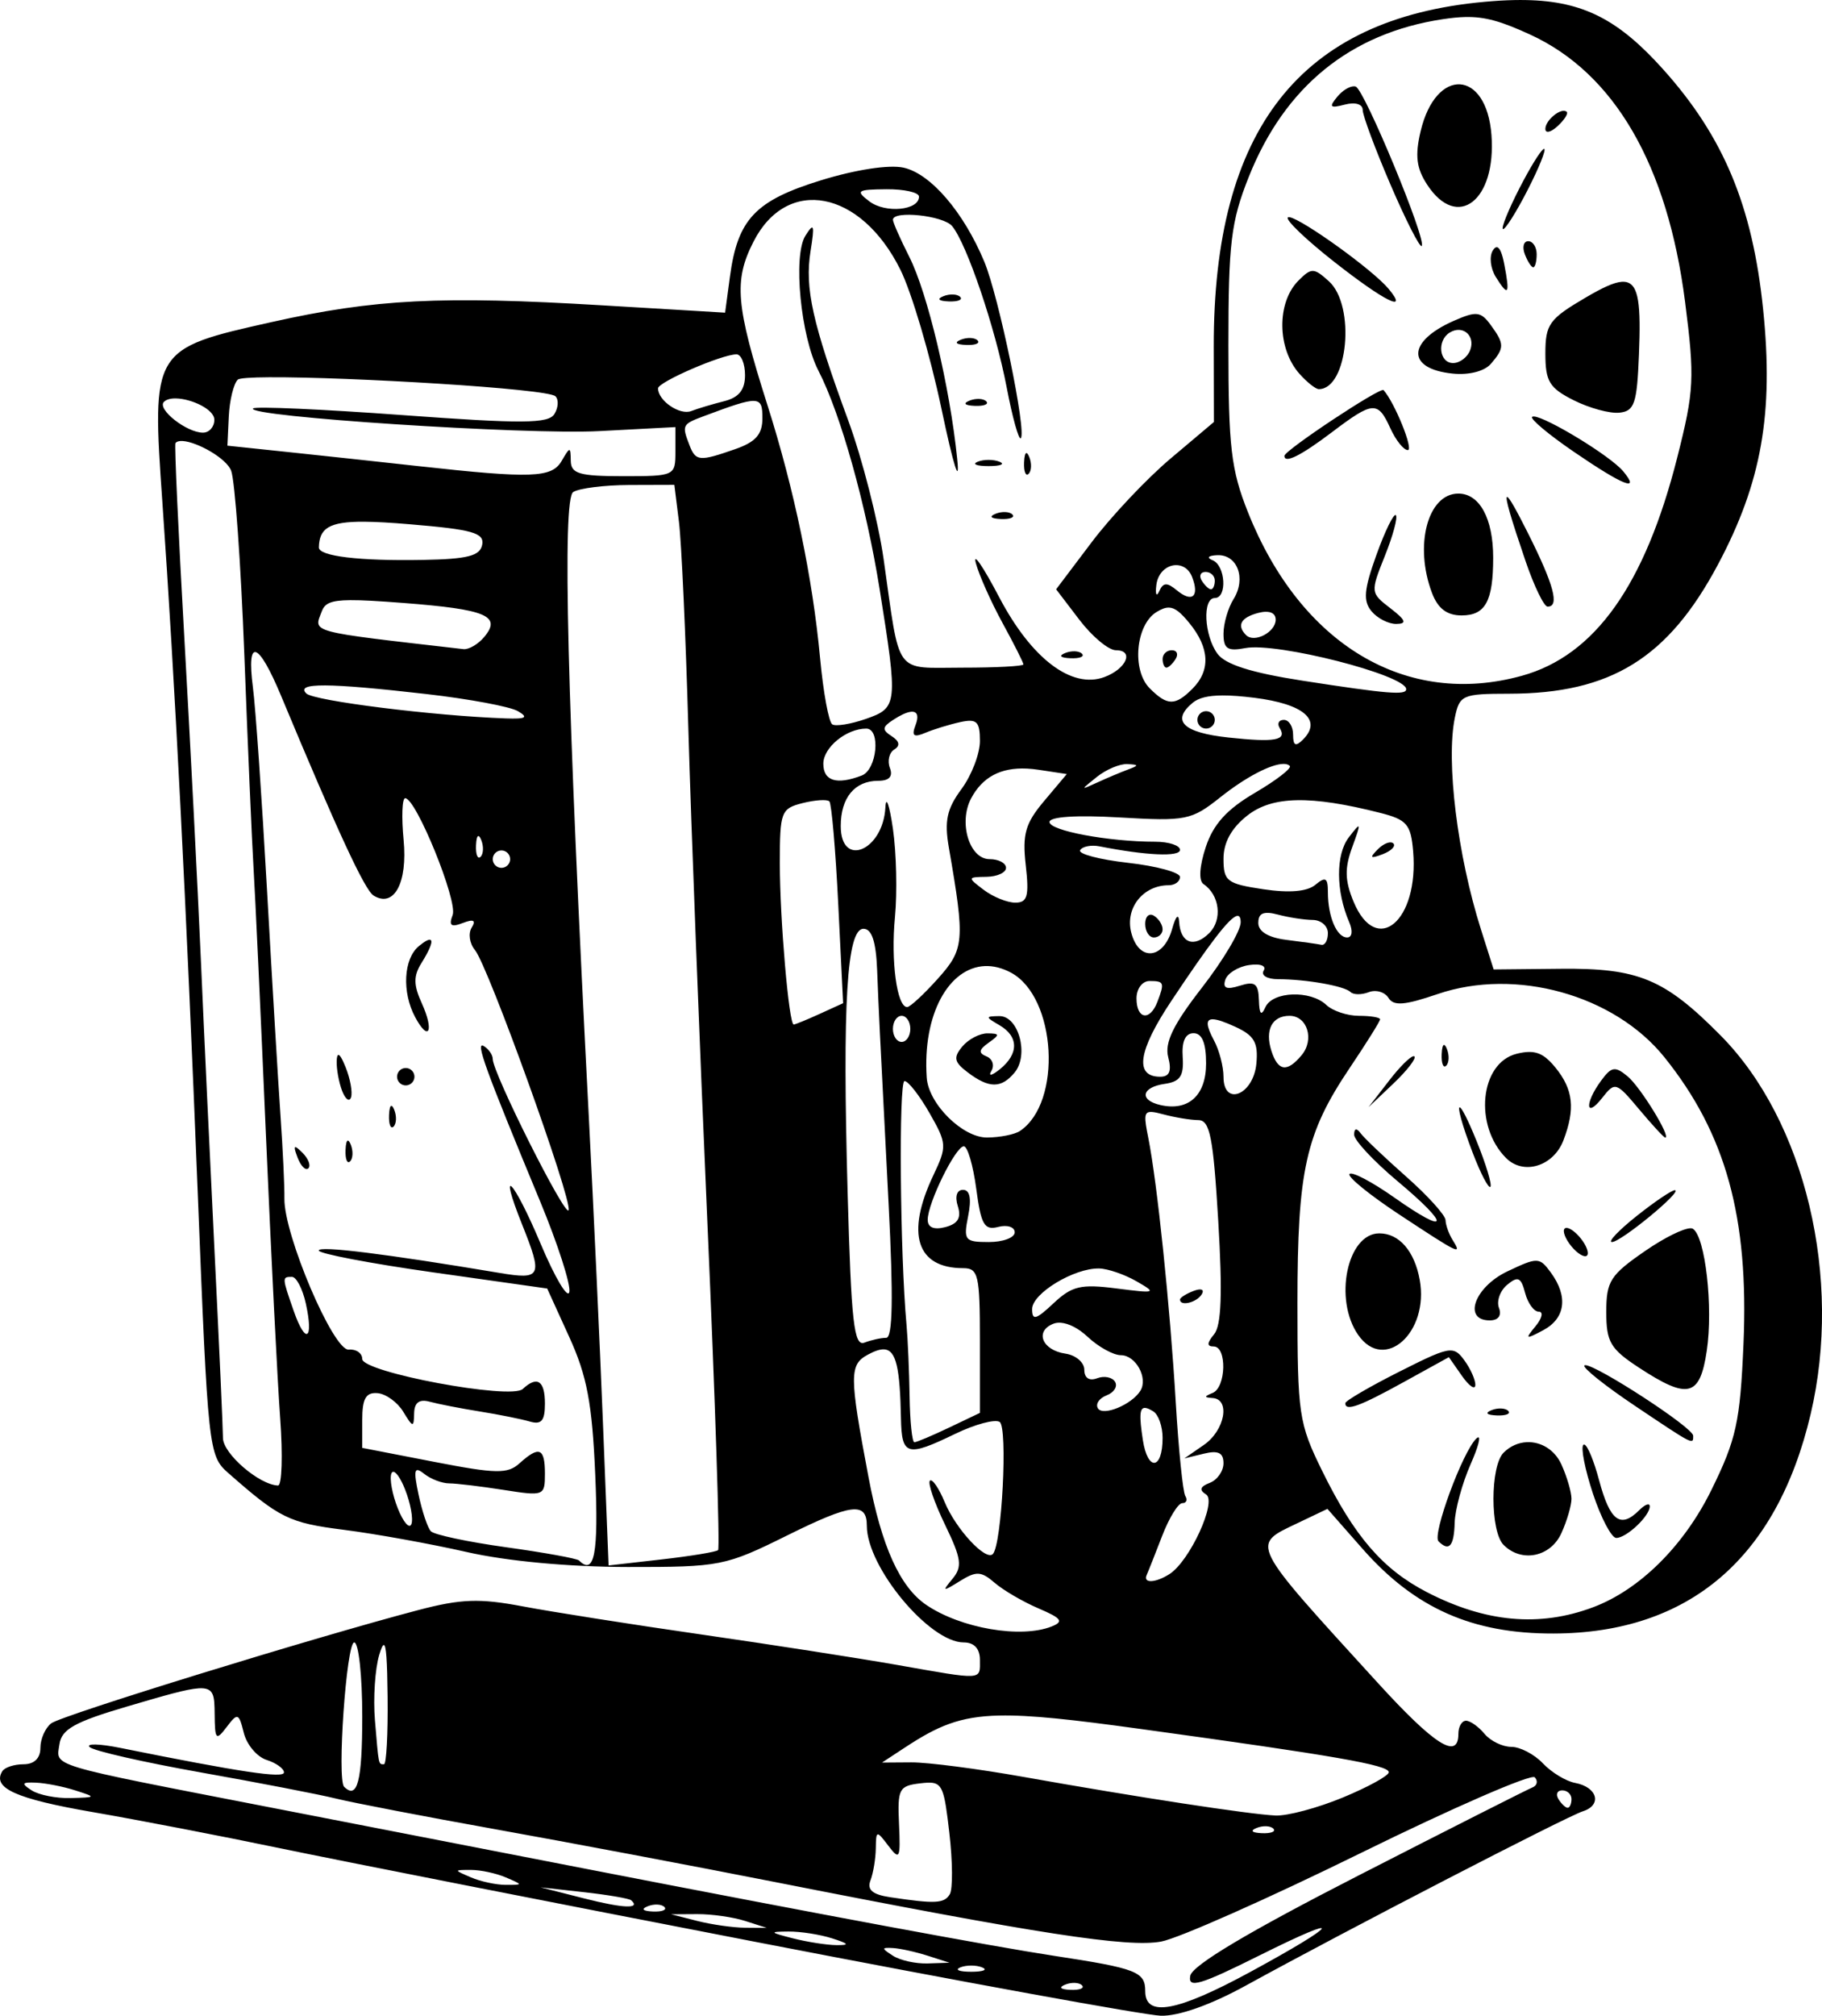
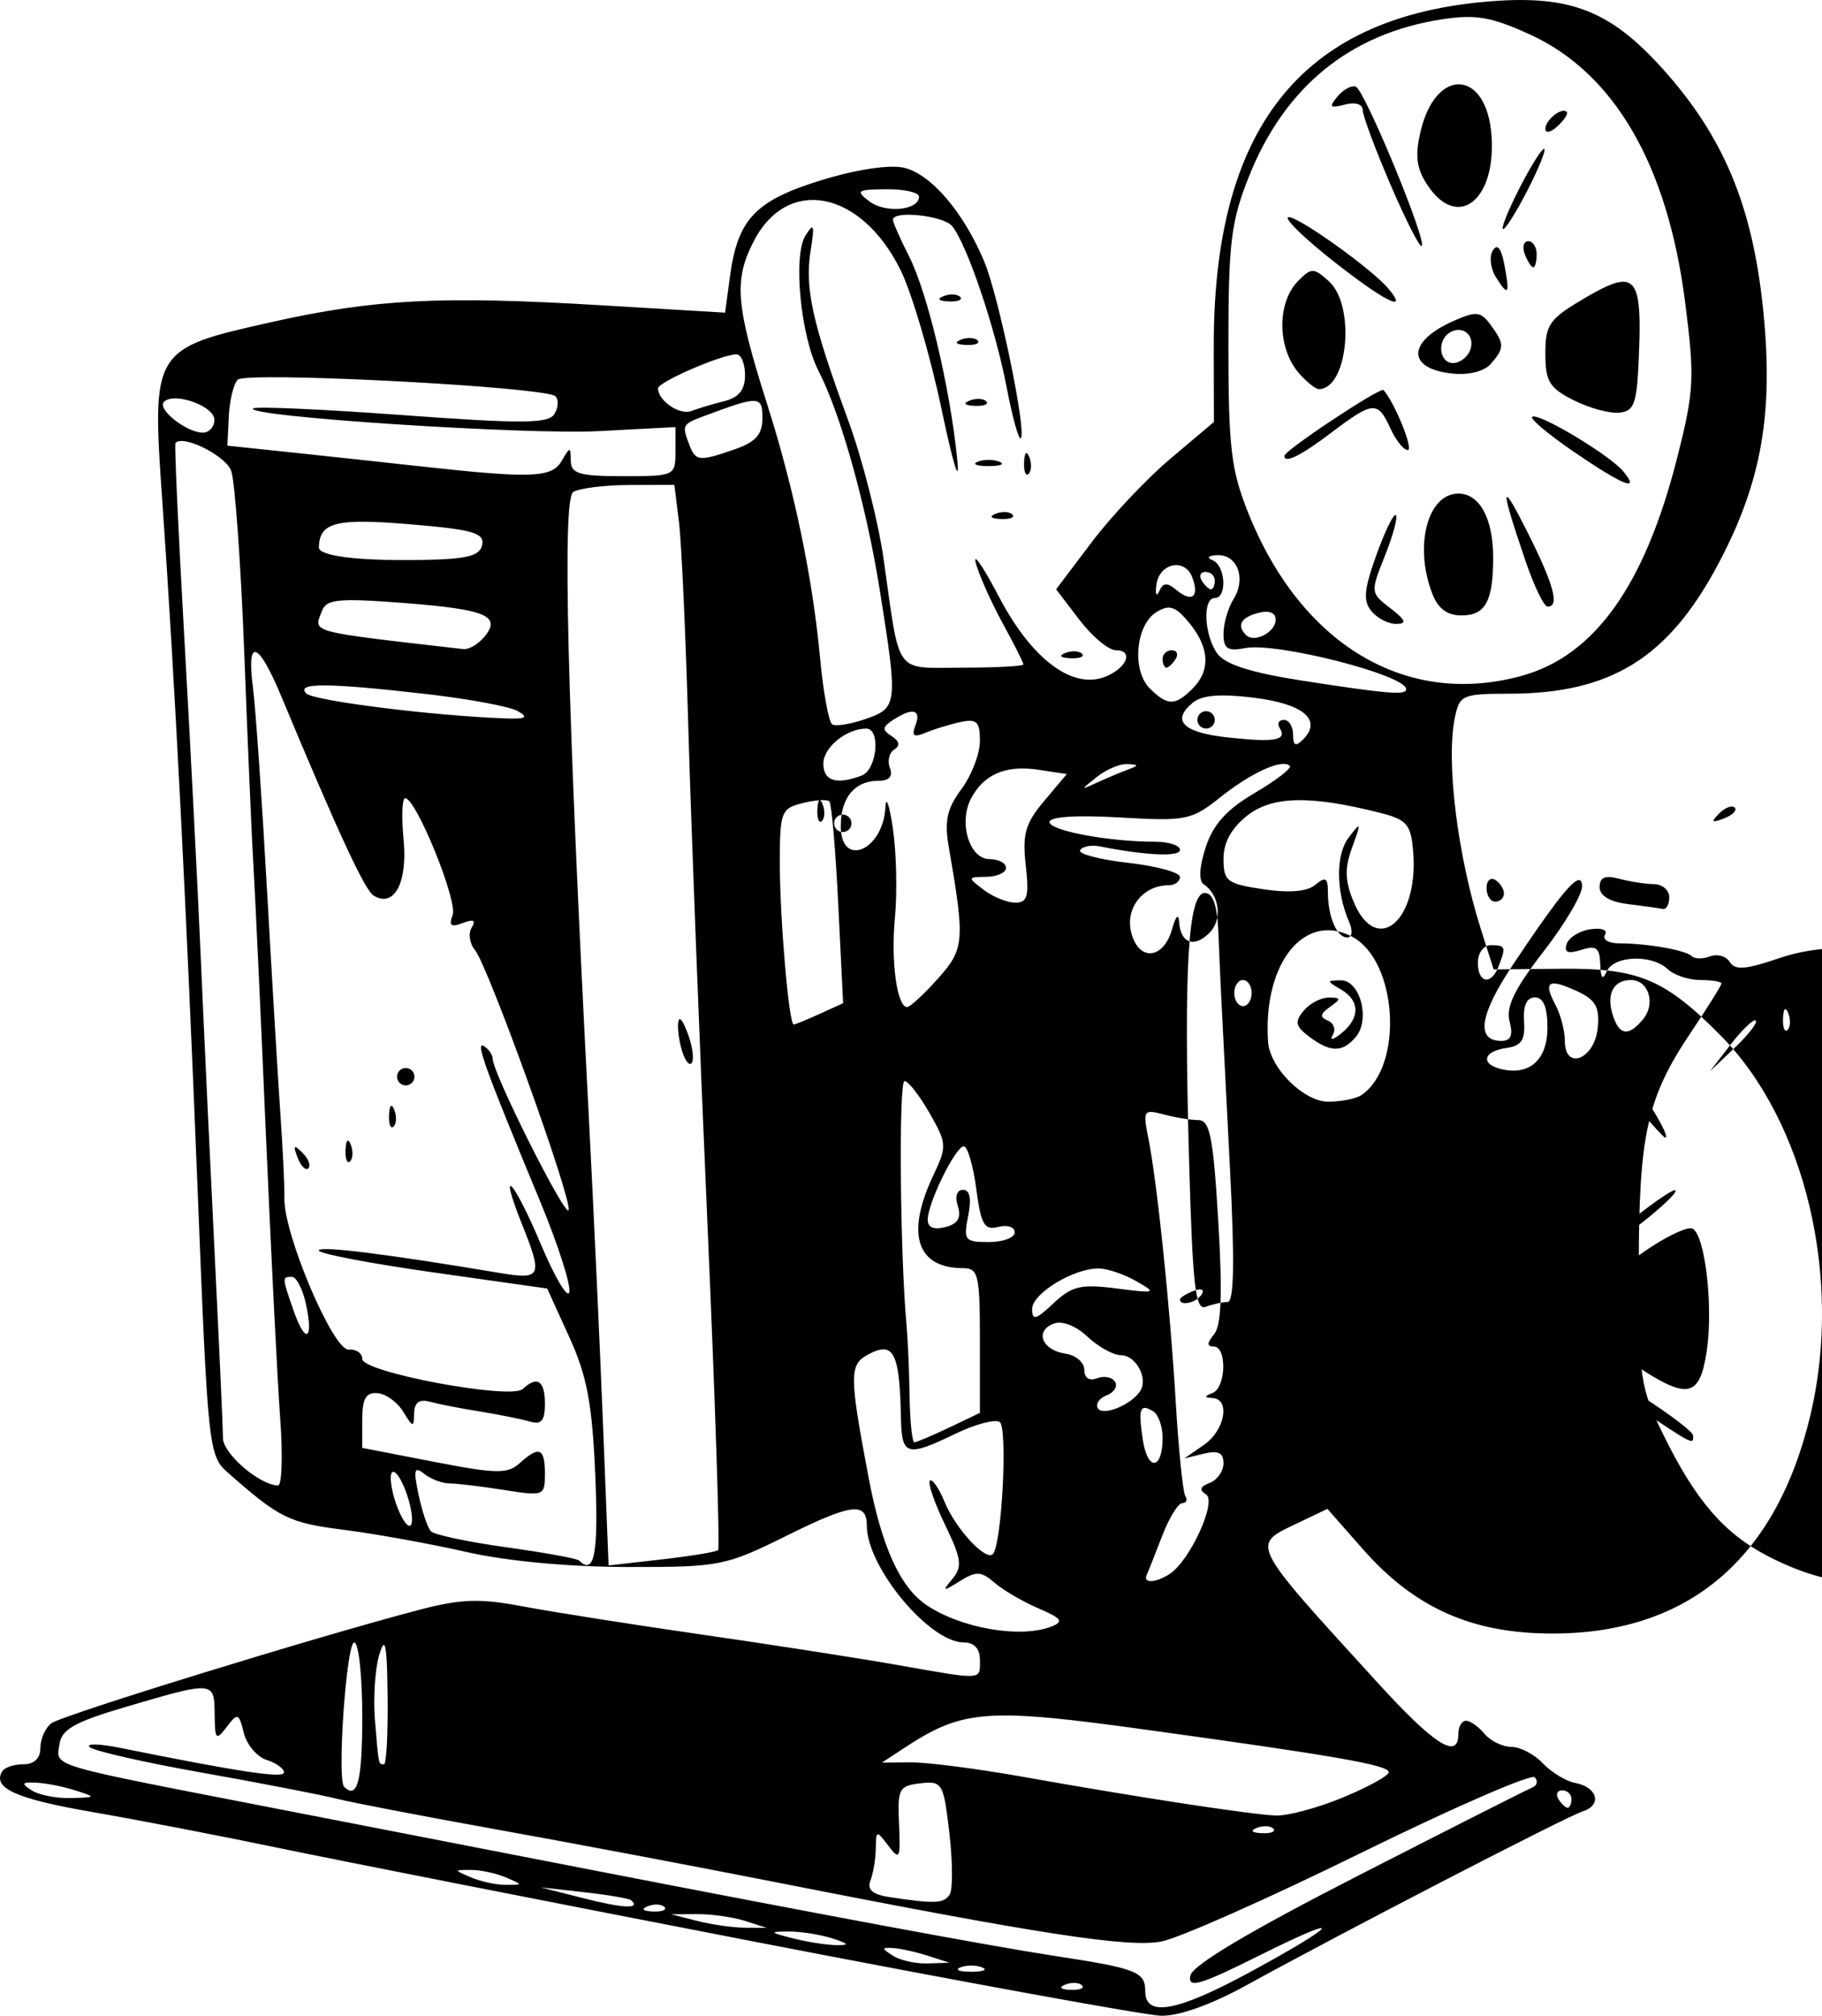
<svg xmlns="http://www.w3.org/2000/svg" xmlns:ns1="http://www.inkscape.org/namespaces/inkscape" xmlns:ns2="http://sodipodi.sourceforge.net/DTD/sodipodi-0.dtd" width="59.108mm" height="65.365mm" viewBox="0 0 209.439 231.608" id="svg2" version="1.1" ns1:version="0.91 r13725" ns2:docname="movie projector.svg">
  <defs id="defs4" />
  <ns2:namedview id="base" pagecolor="#ffffff" bordercolor="#666666" borderopacity="1.0" ns1:pageopacity="0.0" ns1:pageshadow="2" ns1:zoom="1.6980545" ns1:cx="218.2539" ns1:cy="132.55113" ns1:document-units="px" ns1:current-layer="layer1" showgrid="false" fit-margin-top="0" fit-margin-left="0" fit-margin-right="0" fit-margin-bottom="0" ns1:window-width="1366" ns1:window-height="705" ns1:window-x="-8" ns1:window-y="-8" ns1:window-maximized="1" />
  <g ns1:label="Layer 1" ns1:groupmode="layer" id="layer1" transform="translate(36.426,-513.221)">
-     <path style="fill:#000000" d="m 138.984,513.227 c -0.442,-0.008 -0.897,-0.008 -1.363,0.002 -1.066,0.022 -2.197,0.091 -3.406,0.201 -21.185,1.924 -31.171,14.643 -31.119,39.641 l 0.018,8.635 -4.984,4.203 c -2.741,2.311 -6.822,6.638 -9.068,9.613 l -4.086,5.41 2.672,3.502 c 1.469,1.926 3.358,3.5 4.201,3.5 2.133,0 1.206,2.145 -1.332,3.084 -3.761,1.391 -8.388,-2.125 -12.09,-9.186 -1.845,-3.519 -3.05,-5.273 -2.678,-3.898 0.372,1.375 1.753,4.47 3.07,6.877 1.317,2.407 2.396,4.544 2.396,4.75 0,0.206 -3.143,0.373 -6.982,0.373 -7.972,0 -7.154,1.12 -9.086,-12.461 -0.623,-4.379 -2.463,-11.579 -4.09,-16 -4.096,-11.134 -4.99,-15.152 -4.312,-19.387 0.492,-3.074 0.397,-3.354 -0.596,-1.771 -1.435,2.287 -0.535,11.56 1.506,15.506 2.539,4.91 5.494,15.456 7.035,25.113 2.113,13.24 2.074,13.613 -1.59,14.891 -1.713,0.597 -3.447,0.88 -3.854,0.629 -0.406,-0.251 -1.038,-3.684 -1.404,-7.627 -0.855,-9.198 -2.977,-19.394 -6.041,-29.031 -3.66,-11.513 -3.899,-14.326 -1.609,-18.814 3.853,-7.552 12.32,-5.938 16.877,3.217 1.295,2.601 3.421,9.793 4.725,15.982 1.382,6.562 2.136,8.961 1.809,5.754 -0.843,-8.268 -3.4,-19.039 -5.51,-23.211 -1.032,-2.041 -1.877,-3.953 -1.877,-4.25 0,-1.107 5.795,-0.491 6.803,0.723 1.693,2.039 4.976,11.741 6.27,18.52 0.659,3.454 1.39,6.09 1.623,5.857 0.7,-0.7 -2.526,-16.297 -4.199,-20.301 -2.381,-5.699 -6.17,-10.107 -9.273,-10.789 -1.672,-0.367 -5.506,0.22 -9.516,1.459 -7.539,2.329 -9.559,4.469 -10.443,11.059 l -0.557,4.143 -14.104,-0.842 c -18.579,-1.111 -26.163,-0.728 -38.043,1.928 -13.717,3.066 -13.766,3.146 -12.537,20.705 1.423,20.335 2.745,46.168 4.07,79.5 1.162,29.217 1.252,30.052 3.465,32 5.952,5.239 7.008,5.759 13.332,6.562 3.635,0.462 9.984,1.609 14.109,2.549 4.599,1.048 11.755,1.714 18.5,1.721 10.657,0.011 11.229,-0.102 18.375,-3.641 7.382,-3.656 9.125,-3.864 9.125,-1.092 0,4.744 7.193,13.4 11.135,13.4 1.198,0 1.865,0.715 1.865,2 0,2.381 0.504,2.35 -9.543,0.582 -4.423,-0.778 -14.548,-2.351 -22.5,-3.496 -7.952,-1.145 -17.176,-2.597 -20.5,-3.227 -4.98,-0.943 -7.091,-0.868 -12,0.42 -11.945,3.134 -40.99,12.091 -42.207,13.016 -0.688,0.522 -1.25,1.795 -1.25,2.828 0,1.192 -0.709,1.877 -1.941,1.877 -1.068,0 -2.162,0.358 -2.434,0.797 -1.195,1.933 1.535,3.169 10.389,4.699 5.217,0.902 14.886,2.766 21.486,4.143 6.6,1.377 31.35,6.249 55,10.826 23.65,4.577 44.476,8.369 46.281,8.428 2.042,0.067 5.737,-1.241 9.781,-3.463 11.406,-6.268 36.872,-19.431 38.742,-20.025 2.247,-0.714 1.684,-2.781 -0.889,-3.262 -1.054,-0.197 -2.721,-1.209 -3.705,-2.25 -0.984,-1.041 -2.618,-1.893 -3.629,-1.893 -1.011,0 -2.397,-0.675 -3.082,-1.5 -0.685,-0.825 -1.64,-1.5 -2.123,-1.5 -0.483,0 -0.877,0.675 -0.877,1.5 0,3.039 -2.719,1.321 -9.277,-5.863 -14.824,-16.239 -14.59,-15.778 -9.25,-18.324 l 3.473,-1.656 4.037,4.588 c 6.012,6.83 12.625,9.762 21.963,9.734 15.56,-0.045 25.64,-8.643 29.543,-25.197 3.685,-15.631 -0.605,-33.682 -10.346,-43.52 -6.438,-6.502 -9.433,-7.752 -18.367,-7.664 l -7.723,0.076 -1.457,-4.586 c -2.705,-8.524 -4.037,-19.314 -3.004,-24.338 0.537,-2.609 0.856,-2.751 6.236,-2.756 11.682,-0.011 18.275,-4.084 24.002,-14.828 5.017,-9.412 6.428,-17.366 5.201,-29.318 -1.222,-11.904 -4.54,-19.859 -11.523,-27.627 -5.045,-5.611 -9.102,-7.805 -15.738,-7.928 z m -7,1.949 c 2.321,-0.054 4.183,0.506 7.463,2.008 9.701,4.441 15.82,14.993 17.83,30.75 1.114,8.733 1.041,10.174 -0.9,17.84 -3.714,14.667 -9.473,22.764 -17.842,25.088 -13.289,3.69 -25.435,-3.548 -31.504,-18.775 -1.947,-4.885 -2.252,-7.486 -2.252,-19.152 0,-11.808 0.293,-14.237 2.338,-19.381 4.131,-10.389 11.702,-16.538 22.324,-18.131 0.946,-0.142 1.769,-0.228 2.543,-0.246 z m -0.59,7.734 c -1.747,-0.096 -3.642,1.68 -4.52,5.391 -0.664,2.809 -0.486,4.249 0.76,6.15 3.464,5.287 7.945,1.827 7.385,-5.703 -0.281,-3.774 -1.878,-5.742 -3.625,-5.838 z m -12.188,0.227 c -0.521,2.2e-4 -1.319,0.485 -1.9,1.186 -1.003,1.208 -0.859,1.363 0.85,0.916 1.197,-0.313 2.059,-0.057 2.059,0.613 0,0.633 1.439,4.497 3.197,8.586 1.758,4.089 3.372,7.259 3.586,7.045 0.612,-0.612 -6.582,-17.982 -7.586,-18.316 -0.062,-0.021 -0.131,-0.029 -0.205,-0.029 z m 24.205,2.818 c -0.742,-0.095 -2.197,1.168 -2.197,2.076 0,0.539 0.629,0.401 1.398,-0.309 0.77,-0.709 1.249,-1.446 1.066,-1.639 -0.07,-0.074 -0.162,-0.115 -0.268,-0.129 z m -2.338,4.369 c -0.226,-0.033 -1.2,1.444 -2.359,3.609 -1.325,2.475 -2.41,4.95 -2.41,5.5 0,0.55 1.085,-1.025 2.41,-3.5 1.325,-2.475 2.408,-4.95 2.408,-5.5 0,-0.069 -0.017,-0.105 -0.049,-0.109 z m -75.609,4.641 c 2.062,-0.018 3.75,0.366 3.75,0.852 0,1.576 -3.857,1.943 -5.703,0.543 -1.619,-1.228 -1.427,-1.366 1.953,-1.395 z m 46.348,3.213 c -0.098,-0.016 -0.168,-0.008 -0.203,0.027 -0.281,0.281 2.103,2.563 5.297,5.072 5.813,4.566 8.657,5.986 6.299,3.145 -1.838,-2.215 -9.92,-7.999 -11.393,-8.244 z m 27.434,2.756 c -0.533,0 -0.709,0.675 -0.393,1.5 0.317,0.825 0.751,1.5 0.967,1.5 0.216,0 0.395,-0.675 0.395,-1.5 0,-0.825 -0.436,-1.5 -0.969,-1.5 z m -3.57,0.697 c -0.044,-0.01 -0.088,-0.008 -0.133,0.006 -0.12,0.036 -0.243,0.158 -0.371,0.365 -0.426,0.689 -0.271,2.06 0.346,3.047 1.447,2.318 1.644,2.026 0.975,-1.457 -0.237,-1.232 -0.511,-1.889 -0.816,-1.961 z m -21.184,2.721 c -0.472,-0.011 -0.912,0.36 -1.658,1.105 -2.525,2.525 -2.464,7.831 0.125,10.727 0.861,0.963 1.856,1.75 2.211,1.75 3.353,0 4.254,-9.596 1.164,-12.393 -0.867,-0.784 -1.37,-1.178 -1.842,-1.189 z m 35.52,1.246 c -0.947,0.06 -2.294,0.715 -4.176,1.818 -4.183,2.451 -4.621,3.061 -4.621,6.432 0,3.198 0.458,3.953 3.25,5.359 1.788,0.9 4.15,1.545 5.25,1.432 1.744,-0.179 2.033,-1.038 2.258,-6.705 0.225,-5.669 0.011,-8.111 -1.58,-8.324 -0.119,-0.016 -0.246,-0.02 -0.381,-0.012 z m -76.881,1.459 c -0.347,-0.014 -0.743,0.049 -1.104,0.193 -0.798,0.319 -0.561,0.557 0.604,0.605 1.054,0.043 1.645,-0.193 1.312,-0.525 -0.166,-0.166 -0.465,-0.259 -0.812,-0.273 z m 60.217,2.252 c -0.596,-0.065 -1.374,0.209 -2.674,0.781 -5.371,2.366 -5.436,5.511 -0.125,6.055 1.888,0.193 3.67,-0.265 4.416,-1.135 1.563,-1.823 1.559,-2.271 -0.041,-4.459 -0.567,-0.775 -0.98,-1.177 -1.576,-1.242 z m -2.043,1.816 c 1.022,0.05 1.741,1.087 1.26,2.34 -0.31,0.807 -1.191,1.469 -1.957,1.469 -1.599,0 -1.888,-2.576 -0.393,-3.5 0.375,-0.232 0.749,-0.325 1.09,-0.309 z m -56.174,0.932 c -0.347,-0.014 -0.743,0.049 -1.104,0.193 -0.798,0.319 -0.561,0.557 0.604,0.605 1.054,0.043 1.645,-0.193 1.312,-0.525 -0.166,-0.166 -0.465,-0.259 -0.812,-0.273 z m -26.896,1.877 c 0.539,0 0.98,1.077 0.98,2.393 0,1.692 -0.705,2.567 -2.408,2.994 -1.324,0.332 -3.023,0.841 -3.777,1.131 -1.324,0.508 -3.814,-1.195 -3.814,-2.609 0,-0.728 7.34,-3.908 9.02,-3.908 z m -53.693,2.633 c 9.083,-0.051 31.983,1.3 32.881,2.186 0.39,0.385 0.336,1.302 -0.119,2.039 -0.688,1.113 -3.658,1.133 -17.504,0.119 -9.171,-0.671 -16.881,-1.014 -17.133,-0.762 -0.936,0.936 31.361,3.05 39.799,2.605 l 8.75,-0.461 0,2.82 c 0,2.781 -0.085,2.82 -6,2.82 -5.036,0 -6.006,-0.281 -6.031,-1.75 -0.029,-1.667 -0.078,-1.667 -1.049,0 -1.136,1.95 -3.43,2.034 -16.42,0.6 -4.4,-0.486 -11.15,-1.214 -15,-1.619 l -7,-0.736 0.158,-3.355 c 0.088,-1.846 0.551,-3.748 1.027,-4.225 0.184,-0.184 1.545,-0.269 3.641,-0.281 z m 128.072,1.477 c -0.348,-0.392 -11.398,6.933 -11.398,7.557 0,0.923 1.882,-0.011 5.428,-2.693 4.773,-3.611 5.307,-3.649 6.754,-0.473 0.626,1.375 1.528,2.5 2.004,2.5 0.703,0 -1.496,-5.436 -2.787,-6.891 z M -16.182,559 c 1.794,0.043 4.396,1.264 4.396,2.453 0,0.815 -0.589,1.48 -1.309,1.48 -1.884,0 -5.317,-2.708 -4.486,-3.539 0.292,-0.292 0.8,-0.409 1.398,-0.395 z m 92.312,0.057 c -0.347,-0.014 -0.743,0.049 -1.104,0.193 -0.798,0.319 -0.561,0.557 0.604,0.605 1.054,0.043 1.645,-0.193 1.312,-0.525 -0.166,-0.166 -0.465,-0.259 -0.812,-0.273 z m -25.9,0.23 c 0.891,0.03 0.984,0.681 0.984,1.98 0,1.871 -0.765,2.737 -3.15,3.568 -4.109,1.433 -4.523,1.394 -5.244,-0.484 -0.878,-2.288 -0.828,-2.383 1.645,-3.309 3.188,-1.193 4.875,-1.786 5.766,-1.756 z m 89.66,1.787 c -0.094,-0.004 -0.162,0.011 -0.199,0.049 -0.238,0.238 1.919,2.042 4.795,4.008 5.687,3.889 7.706,4.688 5.68,2.246 -1.48,-1.784 -8.863,-6.247 -10.275,-6.303 z m -155.311,2.82 c 1.676,0.104 5.039,1.991 5.568,3.416 0.434,1.168 1.114,10.673 1.512,21.123 0.397,10.45 0.873,21.475 1.059,24.5 0.186,3.025 0.823,16.75 1.416,30.5 0.593,13.75 1.335,28.488 1.648,32.75 0.313,4.263 0.2,7.737 -0.25,7.723 -2.157,-0.07 -6.319,-3.659 -6.328,-5.455 -0.005,-1.11 -0.432,-10.568 -0.949,-21.018 -0.517,-10.45 -1.235,-25.75 -1.594,-34 -0.359,-8.25 -1.215,-24.9 -1.902,-37 -0.687,-12.1 -1.144,-22.135 -1.016,-22.299 0.151,-0.193 0.449,-0.264 0.836,-0.24 z m 96.998,1.385 c -0.152,-0.023 -0.255,0.342 -0.285,1.07 -0.043,1.054 0.193,1.645 0.525,1.312 0.332,-0.332 0.367,-1.194 0.078,-1.916 -0.12,-0.299 -0.227,-0.453 -0.318,-0.467 z m -4.363,0.783 c -0.453,0 -0.906,0.07 -1.25,0.209 -0.688,0.277 -0.125,0.504 1.25,0.504 1.375,0 1.938,-0.227 1.25,-0.504 -0.344,-0.139 -0.797,-0.209 -1.25,-0.209 z m -36.123,2.871 0.529,4.25 c 0.291,2.337 0.777,13.025 1.08,23.75 0.303,10.725 1.288,36.267 2.189,56.76 0.901,20.492 1.455,37.429 1.23,37.637 -0.224,0.208 -3.148,0.69 -6.498,1.07 l -6.09,0.693 -0.646,-16.33 c -0.355,-8.981 -1.089,-24.88 -1.633,-35.33 -2.49,-47.897 -3.064,-70.867 -1.787,-71.678 0.686,-0.435 3.582,-0.799 6.436,-0.807 l 5.189,-0.016 z m 90.123,1 c -3.527,0 -5.105,5.965 -3.025,11.436 0.676,1.777 1.717,2.564 3.393,2.564 2.742,0 3.633,-1.63 3.633,-6.648 0,-4.483 -1.561,-7.352 -4,-7.352 z m 5.598,0.389 c -0.263,0.046 0.448,2.452 2.117,7.348 0.982,2.88 2.123,5.243 2.535,5.25 1.414,0.025 0.74,-2.493 -2.271,-8.486 -1.384,-2.756 -2.177,-4.147 -2.381,-4.111 z m -57.682,1.734 c -0.347,-0.014 -0.743,0.049 -1.104,0.193 -0.798,0.319 -0.561,0.557 0.604,0.605 1.054,0.043 1.645,-0.193 1.312,-0.525 -0.166,-0.166 -0.465,-0.259 -0.812,-0.273 z m 44.898,0.357 c -0.24,-0.24 -1.244,1.813 -2.232,4.561 -1.437,3.996 -1.55,5.293 -0.566,6.479 0.676,0.815 1.96,1.471 2.855,1.459 1.253,-0.017 1.094,-0.433 -0.691,-1.807 -2.293,-1.764 -2.3,-1.833 -0.625,-6.02 0.932,-2.329 1.499,-4.432 1.26,-4.672 z M 5.445,573.168 c 1.367,0.009 3.072,0.111 5.189,0.287 7.25,0.604 8.628,0.992 8.369,2.352 -0.246,1.289 -1.661,1.653 -6.801,1.748 -7.329,0.136 -11.995,-0.425 -11.973,-1.438 0.049,-2.166 1.113,-2.977 5.215,-2.949 z m 98.051,3.844 c 2.316,-0.103 3.352,2.68 1.877,5.041 -0.637,1.02 -1.158,2.813 -1.158,3.984 0,1.737 0.465,2.041 2.518,1.648 3.616,-0.691 18.482,3.107 18.482,4.723 0,0.716 -2.095,0.545 -11.945,-0.98 -5.85,-0.906 -8.846,-1.856 -9.75,-3.092 -1.537,-2.103 -1.742,-6.402 -0.305,-6.402 1.447,0 1.231,-3.74 -0.25,-4.338 -0.735,-0.297 -0.516,-0.538 0.531,-0.584 z m -4.818,1.143 c 0.78,-0.04 1.556,0.388 1.934,1.373 0.861,2.244 -0.003,2.979 -1.775,1.508 -1.108,-0.919 -1.556,-0.895 -2.006,0.107 -0.319,0.71 -0.47,0.396 -0.336,-0.697 0.173,-1.413 1.181,-2.239 2.184,-2.291 z m 3.477,0.779 c 0.582,0 1.061,0.45 1.061,1 0,0.55 -0.199,1 -0.441,1 -0.243,0 -0.719,-0.45 -1.059,-1 -0.34,-0.55 -0.143,-1 0.439,-1 z m -98.326,3.246 c 1.363,-0.011 3.311,0.105 6.125,0.322 9.498,0.732 11.294,1.482 9.297,3.889 -0.704,0.848 -1.788,1.485 -2.408,1.414 -18.059,-2.078 -17.231,-1.856 -16.262,-4.381 0.328,-0.855 0.976,-1.226 3.248,-1.244 z m 94.117,0.855 c 0.704,0.019 1.348,0.561 2.332,1.76 2.346,2.859 2.471,5.46 0.365,7.566 -1.984,1.984 -2.882,1.976 -4.91,-0.053 -2.085,-2.085 -1.611,-7.312 0.795,-8.773 0.552,-0.335 0.996,-0.512 1.418,-0.5 z m 11.105,0.48 c 0.737,-0.017 1.164,0.299 1.164,0.904 0,1.436 -2.459,2.72 -3.402,1.777 -1.111,-1.111 -0.607,-2.027 1.402,-2.553 0.311,-0.081 0.59,-0.123 0.836,-0.129 z m -10.777,4.418 c -0.582,0 -1.059,0.45 -1.059,1 0,0.55 0.197,1 0.439,1 0.243,0 0.721,-0.45 1.061,-1 0.34,-0.55 0.141,-1 -0.441,-1 z m -11.143,0.123 c -0.347,-0.014 -0.743,0.049 -1.104,0.193 -0.798,0.319 -0.561,0.557 0.604,0.605 1.054,0.043 1.645,-0.193 1.312,-0.525 -0.166,-0.166 -0.465,-0.259 -0.812,-0.273 z m -94.133,0.102 c 0.576,0.18 1.576,1.872 2.898,5.043 6.508,15.606 9.608,22.294 10.621,22.92 2.353,1.454 3.926,-1.461 3.451,-6.398 -0.253,-2.634 -0.171,-4.789 0.184,-4.789 1.25,0 6.062,11.837 5.455,13.42 -0.468,1.221 -0.192,1.441 1.16,0.922 1.246,-0.478 1.552,-0.32 1.025,0.531 -0.413,0.668 -0.244,1.825 0.375,2.57 1.515,1.825 11.181,28.653 10.77,29.889 -0.324,0.971 -8.723,-15.754 -8.723,-17.369 0,-0.465 -0.455,-1.127 -1.012,-1.471 -1.038,-0.642 0.095,2.486 6.463,17.84 2.015,4.858 3.525,9.538 3.355,10.398 -0.169,0.861 -1.65,-1.622 -3.291,-5.516 -3.111,-7.381 -4.981,-9.335 -2.141,-2.236 2.403,6.006 2.228,6.378 -2.625,5.564 -13.07,-2.191 -20.75,-3.143 -20.75,-2.57 0,0.356 5.907,1.485 13.129,2.508 l 13.131,1.859 2.541,5.58 c 2.038,4.474 2.63,7.613 2.984,15.83 0.39,9.06 -0.093,11.599 -1.869,9.836 -0.229,-0.227 -4.003,-0.911 -8.387,-1.52 -4.384,-0.609 -8.274,-1.437 -8.645,-1.838 -0.371,-0.401 -1.006,-2.295 -1.41,-4.209 -0.609,-2.882 -0.498,-3.293 0.645,-2.387 0.759,0.602 2.056,1.096 2.881,1.098 0.825,0.002 3.638,0.339 6.25,0.75 4.645,0.73 4.75,0.689 4.75,-1.867 0,-2.965 -0.658,-3.232 -2.922,-1.188 -1.368,1.235 -2.679,1.212 -9.828,-0.174 l -8.25,-1.6 0,-3.215 c 0,-2.448 0.417,-3.182 1.75,-3.076 0.963,0.076 2.297,1.039 2.965,2.139 1.11,1.828 1.218,1.845 1.25,0.184 0.024,-1.24 0.591,-1.665 1.785,-1.338 0.963,0.264 3.55,0.769 5.75,1.121 2.2,0.352 4.787,0.872 5.75,1.154 1.346,0.395 1.75,-0.078 1.75,-2.053 0,-2.645 -0.89,-3.231 -2.551,-1.682 -1.363,1.272 -18.449,-1.923 -18.449,-3.449 0,-0.669 -0.699,-1.153 -1.553,-1.076 -1.771,0.158 -7.465,-13.21 -7.395,-17.361 0.023,-1.375 -0.178,-5.65 -0.447,-9.5 -0.269,-3.85 -0.968,-15.55 -1.555,-26 -0.586,-10.45 -1.314,-20.913 -1.619,-23.25 -0.375,-2.874 -0.224,-4.206 0.352,-4.025 z m 7.961,3.818 c 2.191,0.011 5.959,0.341 11.641,0.992 4.887,0.56 9.612,1.442 10.5,1.961 1.253,0.732 0.943,0.92 -1.385,0.838 -8.288,-0.292 -22.084,-2.018 -22.936,-2.869 -0.626,-0.626 -0.011,-0.933 2.18,-0.922 z M 104.084,593.127 c 1,-0.005 2.216,0.086 3.686,0.27 5.675,0.709 7.823,2.56 5.578,4.805 -0.844,0.844 -1.133,0.698 -1.133,-0.568 0,-0.935 -0.478,-1.699 -1.061,-1.699 -0.582,0 -0.799,0.42 -0.482,0.932 0.877,1.419 -0.493,1.673 -5.881,1.096 -5.222,-0.56 -6.62,-1.917 -4.117,-3.994 0.671,-0.557 1.743,-0.832 3.41,-0.84 z m -1.869,1.807 c -0.55,0 -1,0.45 -1,1 0,0.55 0.45,1 1,1 0.55,0 1,-0.45 1,-1 0,-0.55 -0.45,-1 -1,-1 z m -33.744,0.065 c 0.575,0.03 0.721,0.553 0.34,1.547 -0.476,1.239 -0.212,1.44 1.143,0.871 0.969,-0.407 2.774,-0.96 4.012,-1.229 1.891,-0.41 2.25,-0.064 2.25,2.17 0,1.461 -0.955,3.948 -2.121,5.525 -1.68,2.272 -1.981,3.666 -1.453,6.709 1.87,10.777 1.793,11.676 -1.273,15.092 -1.604,1.788 -3.186,3.25 -3.516,3.25 -1.176,0 -1.89,-5.263 -1.404,-10.34 0.271,-2.839 0.165,-7.41 -0.236,-10.16 -0.401,-2.75 -0.79,-3.852 -0.863,-2.449 -0.261,4.985 -5.133,7.024 -5.133,2.148 0,-3.259 1.608,-5.199 4.307,-5.199 1.266,0 1.718,-0.494 1.344,-1.469 -0.31,-0.807 -0.085,-1.764 0.5,-2.125 0.707,-0.437 0.608,-0.949 -0.295,-1.531 -1.125,-0.726 -1.099,-1.043 0.145,-1.859 0.837,-0.549 1.508,-0.858 1.984,-0.934 0.099,-0.016 0.189,-0.022 0.271,-0.018 z m -5.322,1.936 c 1.689,0 1.238,4.72 -0.516,5.393 -2.88,1.105 -4.418,0.633 -4.418,-1.357 0,-1.87 2.647,-4.035 4.934,-4.035 z m 47.943,4.059 c 0.331,-0.005 0.583,0.069 0.742,0.229 0.258,0.258 -1.54,1.648 -3.996,3.088 -3.24,1.899 -4.795,3.612 -5.662,6.24 -0.73,2.212 -0.829,3.869 -0.256,4.254 1.854,1.245 2.195,4.088 0.672,5.611 -1.762,1.762 -3.331,1.181 -3.477,-1.289 -0.058,-0.989 -0.389,-0.656 -0.795,0.803 -0.99,3.558 -3.864,3.812 -4.717,0.416 -0.703,-2.8 1.374,-5.41 4.303,-5.41 0.72,0 1.309,-0.428 1.309,-0.951 0,-0.523 -2.691,-1.255 -5.98,-1.627 -3.289,-0.372 -5.765,-1.027 -5.5,-1.455 0.265,-0.428 1.269,-0.625 2.23,-0.436 5.391,1.06 9.25,1.23 9.25,0.406 0,-0.515 -1.288,-0.938 -2.861,-0.938 -5.343,0 -12.139,-1.267 -12.139,-2.264 0,-0.613 3.081,-0.814 8.064,-0.525 7.664,0.444 8.241,0.327 11.588,-2.332 2.911,-2.313 5.792,-3.8 7.225,-3.82 z m -17.936,0.019 c 1.347,0.068 1.354,0.156 0.059,0.637 -0.825,0.306 -2.4,0.969 -3.5,1.475 -1.968,0.905 -1.969,0.896 -0.059,-0.635 1.068,-0.855 2.643,-1.52 3.5,-1.477 z m -11.545,0.518 c 0.43,0.02 0.879,0.066 1.348,0.137 l 3.244,0.492 -2.602,3.092 c -2.168,2.576 -2.521,3.807 -2.117,7.387 0.401,3.554 0.194,4.297 -1.201,4.297 -0.927,0 -2.559,-0.661 -3.627,-1.469 -1.893,-1.431 -1.885,-1.469 0.309,-1.5 1.238,-0.018 2.25,-0.481 2.25,-1.031 0,-0.55 -0.852,-1 -1.893,-1 -2.324,0 -3.596,-4.22 -2.109,-6.998 1.301,-2.432 3.387,-3.547 6.398,-3.406 z m 31.043,3.633 c 2.456,-0.05 5.555,0.436 9.561,1.453 3.078,0.782 3.536,1.314 3.799,4.41 0.68,8.013 -4.216,12.147 -6.852,5.785 -1,-2.414 -1.033,-3.834 -0.15,-6.25 1.063,-2.909 1.036,-2.988 -0.393,-1.127 -1.516,1.974 -1.495,6.191 0.049,9.75 0.437,1.006 0.335,1.75 -0.24,1.75 -1.197,0 -2.213,-2.391 -2.213,-5.205 0,-1.661 -0.267,-1.819 -1.438,-0.848 -0.946,0.785 -2.997,0.96 -6,0.51 -4.174,-0.626 -4.562,-0.924 -4.562,-3.498 0,-1.875 0.912,-3.532 2.736,-4.967 1.434,-1.128 3.247,-1.714 5.703,-1.764 z m -54.838,0.002 c 0.558,-0.036 0.967,0.006 1.094,0.133 0.253,0.253 0.712,5.573 1.02,11.824 l 0.561,11.365 -2.686,1.225 c -1.477,0.673 -2.823,1.223 -2.994,1.223 -0.553,0 -1.596,-12.117 -1.596,-18.539 0,-5.902 0.143,-6.279 2.617,-6.9 0.72,-0.181 1.427,-0.294 1.984,-0.33 z m -39.238,4.115 c 0.091,0.014 0.199,0.168 0.318,0.467 0.289,0.722 0.254,1.584 -0.078,1.916 -0.332,0.332 -0.569,-0.258 -0.525,-1.312 0.03,-0.728 0.134,-1.093 0.285,-1.07 z m 104.848,0.729 c -0.389,-0.011 -0.97,0.288 -1.479,0.801 -0.98,0.988 -0.865,1.103 0.561,0.561 0.986,-0.376 1.54,-0.934 1.232,-1.242 -0.077,-0.077 -0.185,-0.115 -0.314,-0.119 z m -102.211,0.926 c 0.55,0 1,0.45 1,1 0,0.55 -0.45,1 -1,1 -0.55,0 -1,-0.45 -1,-1 0,-0.55 0.45,-1 1,-1 z m 88.211,7.176 c 0.287,0.019 0.632,0.084 1.039,0.193 1.238,0.332 3.038,0.609 4,0.617 0.963,0.008 1.75,0.689 1.75,1.514 0,0.825 -0.338,1.428 -0.75,1.34 -0.412,-0.088 -2.212,-0.341 -4,-0.562 -2.099,-0.26 -3.25,-0.954 -3.25,-1.957 0,-0.842 0.349,-1.202 1.211,-1.145 z m -13.6,0.207 c -0.359,0.016 -0.611,0.415 -0.611,1.059 0,0.857 0.45,1.559 1,1.559 0.55,0 1,-0.424 1,-0.941 0,-0.518 -0.45,-1.219 -1,-1.559 -0.138,-0.085 -0.269,-0.122 -0.389,-0.117 z m 9.934,0.143 c 0.291,-0.06 0.425,0.191 0.432,0.723 0.012,0.962 -1.989,4.34 -4.447,7.506 -3.32,4.275 -4.319,6.335 -3.883,8.002 0.417,1.594 0.148,2.244 -0.924,2.244 -2.977,0 -2.546,-2.963 1.264,-8.684 4.413,-6.627 6.687,-9.611 7.559,-9.791 z m -42.926,1.475 c 0.953,0 1.439,1.469 1.568,4.75 0.206,5.221 0.202,5.165 1.324,27 0.546,10.624 0.462,15.25 -0.281,15.25 -0.587,0 -1.714,0.248 -2.504,0.551 -1.205,0.462 -1.518,-2.32 -1.932,-17.25 -0.604,-21.795 -0.092,-30.301 1.824,-30.301 z m -49.799,1.268 c -0.201,-0.064 -0.643,0.17 -1.32,0.732 -1.757,1.458 -1.955,5.285 -0.42,8.152 1.572,2.937 2.214,1.59 0.762,-1.598 -0.958,-2.103 -0.966,-3.128 -0.037,-4.615 1.019,-1.632 1.351,-2.566 1.016,-2.672 z m 94.979,2.84 c 0.736,0.023 1.077,0.284 0.818,0.703 -0.332,0.538 0.405,0.978 1.639,0.98 3.248,0.005 7.652,0.783 8.344,1.475 0.328,0.328 1.271,0.337 2.098,0.019 0.827,-0.317 1.847,-0.021 2.266,0.656 0.592,0.957 1.851,0.859 5.648,-0.439 8.971,-3.067 20.316,0.092 26.076,7.262 7.056,8.783 9.713,18.403 9.086,32.926 -0.388,8.989 -0.824,10.972 -3.699,16.812 -3.153,6.404 -8.24,11.444 -13.574,13.449 -6.169,2.319 -12.376,1.756 -19.125,-1.732 -5.067,-2.619 -8.34,-6.41 -12.039,-13.943 -2.689,-5.477 -2.836,-6.473 -2.836,-19.275 0,-15.285 0.932,-19.469 6.02,-27.029 1.914,-2.845 3.48,-5.351 3.48,-5.57 0,-0.22 -1.094,-0.4 -2.43,-0.4 -1.336,0 -3.023,-0.562 -3.75,-1.25 -1.824,-1.725 -6.175,-1.57 -7,0.25 -0.484,1.067 -0.7,0.833 -0.75,-0.816 -0.058,-1.895 -0.457,-2.196 -2.189,-1.646 -1.531,0.486 -1.995,0.297 -1.672,-0.682 0.246,-0.745 1.475,-1.506 2.73,-1.689 0.326,-0.048 0.614,-0.066 0.859,-0.059 z m -31.217,0.178 c 0.951,-0.037 1.957,0.202 2.988,0.754 5.234,2.801 5.92,14.93 1.029,18.195 -0.605,0.404 -2.305,0.742 -3.777,0.75 -2.812,0.016 -6.728,-3.862 -6.934,-6.869 -0.503,-7.34 2.572,-12.669 6.693,-12.83 z m 18.918,1.715 c 1.683,0 1.75,0.183 0.893,2.418 -0.857,2.234 -2.393,1.966 -2.393,-0.418 0,-1.111 0.667,-2 1.5,-2 z m -28.5,4 c 0.55,0 1,0.675 1,1.5 0,0.825 -0.45,1.5 -1,1.5 -0.55,0 -1,-0.675 -1,-1.5 0,-0.825 0.45,-1.5 1,-1.5 z m 44.59,0 c 2.044,0 2.887,2.72 1.398,4.514 -1.677,2.021 -2.733,1.868 -3.486,-0.504 -0.76,-2.394 0.081,-4.01 2.088,-4.01 z m -33.359,0.031 c -1.629,0.029 -1.628,0.089 0.02,1.049 2.213,1.289 2.234,3.28 0.057,5.047 -0.931,0.755 -1.376,0.85 -0.992,0.209 0.384,-0.641 0.132,-1.394 -0.559,-1.674 -0.95,-0.385 -0.891,-0.768 0.244,-1.57 1.312,-0.928 1.295,-1.063 -0.129,-1.076 -0.895,-0.008 -2.199,0.673 -2.898,1.516 -1.051,1.266 -0.941,1.781 0.629,2.969 2.448,1.853 3.857,1.857 5.387,0.014 1.676,-2.02 0.456,-6.521 -1.758,-6.482 z m 24.539,0.367 c 0.509,0.007 1.359,0.301 2.582,0.861 2.187,1.001 2.654,1.816 2.428,4.232 -0.337,3.607 -3.779,4.987 -3.779,1.516 0,-1.176 -0.487,-3.047 -1.082,-4.158 -0.898,-1.678 -0.997,-2.463 -0.148,-2.451 z m -2.209,1.602 c 0.974,0 1.439,1.118 1.439,3.465 0,3.68 -2.02,5.523 -5.25,4.787 -2.478,-0.564 -2.172,-2.053 0.5,-2.434 1.768,-0.252 2.208,-0.909 2.061,-3.068 -0.124,-1.812 0.302,-2.75 1.25,-2.75 z m 28.803,1.346 c -0.152,-0.023 -0.255,0.342 -0.285,1.07 -0.043,1.054 0.193,1.645 0.525,1.312 0.332,-0.332 0.367,-1.194 0.078,-1.916 -0.12,-0.299 -0.227,-0.453 -0.318,-0.467 z m 9.686,0.807 c -0.406,0.011 -0.853,0.084 -1.365,0.213 -4.206,1.056 -4.928,8.25 -1.201,11.977 2.01,2.01 5.459,0.941 6.594,-2.043 1.373,-3.61 1.132,-5.819 -0.908,-8.338 -1.06,-1.309 -1.901,-1.841 -3.119,-1.809 z m -136.811,0.346 c -0.101,0.033 -0.16,0.256 -0.176,0.67 -0.035,0.918 0.245,2.47 0.621,3.449 0.376,0.98 0.838,1.315 1.027,0.746 0.19,-0.569 -0.088,-2.121 -0.619,-3.449 -0.4,-0.999 -0.685,-1.471 -0.854,-1.416 z m 123.568,0.148 c -0.429,0.111 -1.559,1.236 -2.721,2.736 l -2.414,3.117 2.861,-2.719 c 1.574,-1.496 2.66,-2.9 2.414,-3.119 -0.031,-0.027 -0.079,-0.032 -0.141,-0.016 z M 10.215,635.934 c -0.55,0 -1,0.45 -1,1 0,0.55 0.45,1 1,1 0.55,0 1,-0.45 1,-1 0,-0.55 -0.45,-1 -1,-1 z m 138.832,0.15 c -0.434,0.073 -0.838,0.503 -1.441,1.328 -1.898,2.595 -1.774,4.39 0.135,1.963 1.484,-1.886 1.604,-1.849 4.25,1.307 1.498,1.786 2.848,3.248 3,3.25 0.726,0.008 -2.847,-5.812 -4.318,-7.033 -0.726,-0.602 -1.191,-0.887 -1.625,-0.814 z m -81.498,1.35 c 0.425,0 1.717,1.653 2.871,3.672 2.002,3.503 2.021,3.829 0.445,7.15 -3.197,6.736 -1.929,10.678 3.432,10.678 1.737,0 1.918,0.785 1.918,8.314 l 0,8.314 -3.535,1.686 c -1.944,0.927 -3.744,1.686 -4,1.686 -0.256,0 -0.502,-2.362 -0.547,-5.25 -0.045,-2.888 -0.205,-6.6 -0.355,-8.25 -0.745,-8.154 -0.907,-28 -0.229,-28 z m -58.971,2.846 c -0.152,-0.023 -0.255,0.342 -0.285,1.07 -0.043,1.054 0.193,1.645 0.525,1.312 0.332,-0.332 0.367,-1.194 0.078,-1.916 -0.12,-0.299 -0.227,-0.453 -0.318,-0.467 z m 122.801,0.174 c -0.28,-0.072 0.172,1.793 1.48,5.219 0.904,2.368 1.82,4.131 2.035,3.916 0.215,-0.215 -0.501,-2.589 -1.59,-5.273 -1.046,-2.578 -1.708,-3.805 -1.926,-3.861 z m -35.391,0.531 c 0.319,0.022 0.752,0.125 1.32,0.277 1.324,0.354 3.128,0.65 4.01,0.658 1.338,0.011 1.717,1.933 2.295,11.605 0.495,8.285 0.361,11.993 -0.475,13 -0.841,1.014 -0.855,1.408 -0.047,1.408 1.538,0 1.426,4.711 -0.127,5.338 -1,0.404 -1,0.521 0,0.584 2.073,0.131 1.405,3.726 -1,5.385 l -2.25,1.553 2.25,-0.547 c 1.644,-0.399 2.25,-0.103 2.25,1.102 0,0.906 -0.713,1.922 -1.584,2.256 -1.111,0.426 -1.237,0.822 -0.422,1.326 1.287,0.795 -1.876,7.678 -4.209,9.158 -1.621,1.028 -3.058,1.081 -2.613,0.096 0.186,-0.412 0.988,-2.438 1.783,-4.5 0.795,-2.062 1.833,-3.75 2.305,-3.75 0.472,0 0.63,-0.369 0.352,-0.82 -0.279,-0.451 -0.773,-5.288 -1.098,-10.75 -0.654,-11.021 -2.137,-25.296 -3.16,-30.412 -0.472,-2.361 -0.537,-3.034 0.42,-2.967 z m 23.445,2.014 c -0.128,0.027 -0.198,0.225 -0.203,0.592 -0.008,0.636 2.251,3.056 5.023,5.377 6.146,5.145 5.89,6.285 -0.414,1.842 -2.527,-1.781 -4.837,-2.997 -5.133,-2.701 -0.296,0.296 2.284,2.4 5.734,4.674 6.914,4.558 7.241,4.713 6.107,2.902 -0.43,-0.688 -0.794,-1.711 -0.809,-2.273 -0.015,-0.563 -2.05,-2.813 -4.525,-5 -2.475,-2.187 -4.83,-4.427 -5.234,-4.977 -0.233,-0.317 -0.419,-0.462 -0.547,-0.436 z M 3.578,644.279 c -0.152,-0.023 -0.255,0.342 -0.285,1.07 -0.043,1.054 0.193,1.645 0.525,1.312 0.332,-0.332 0.367,-1.194 0.078,-1.916 -0.12,-0.299 -0.227,-0.453 -0.318,-0.467 z m 70.787,0.654 c 0.429,0 1.072,2.195 1.428,4.877 0.549,4.141 0.93,4.802 2.533,4.383 1.038,-0.271 1.889,0.009 1.889,0.623 0,0.614 -1.338,1.117 -2.975,1.117 -2.772,0 -2.934,-0.204 -2.375,-3 0.398,-1.991 0.198,-3 -0.594,-3 -0.711,0 -0.951,0.758 -0.596,1.877 0.424,1.336 0.011,2.029 -1.434,2.406 -1.31,0.343 -2.027,0.043 -2.027,-0.844 0,-1.922 3.205,-8.439 4.15,-8.439 z m -76.781,0.104 c -0.227,-0.08 -0.144,0.299 0.195,1.189 0.376,0.986 0.934,1.542 1.242,1.234 0.308,-0.308 -1.7368e-4,-1.115 -0.684,-1.793 -0.37,-0.368 -0.618,-0.583 -0.754,-0.631 z m 158.518,4.938 c -0.337,-0.022 -2.31,1.309 -4.387,2.959 -2.076,1.65 -3.359,3 -2.85,3 1.038,0 8.197,-5.895 7.236,-5.959 z m -12.377,4.338 c -0.125,-0.019 -0.226,0.004 -0.295,0.072 -0.275,0.275 0.078,1.197 0.785,2.049 0.707,0.852 1.51,1.324 1.785,1.049 0.275,-0.275 -0.078,-1.197 -0.785,-2.049 -0.53,-0.639 -1.115,-1.065 -1.49,-1.121 z m 14.16,0.037 c -0.847,0.028 -2.992,1.085 -5.162,2.578 -4.056,2.791 -4.508,3.497 -4.508,7.039 0,3.447 0.467,4.243 3.75,6.393 5.651,3.7 7.007,3.366 7.801,-1.926 0.755,-5.034 -0.171,-13.147 -1.602,-14.031 -0.064,-0.04 -0.158,-0.057 -0.279,-0.053 z m -35.758,0.584 c -3.699,0 -5.275,7.61 -2.42,11.686 3.022,4.314 8.159,-0.306 7.062,-6.352 -0.599,-3.303 -2.367,-5.334 -4.643,-5.334 z m 18.035,3.15 c -0.651,-0.019 -1.573,0.393 -3.314,1.219 -3.778,1.793 -5.16,5.631 -2.027,5.631 0.981,0 1.395,-0.557 1.061,-1.428 -0.301,-0.785 0.123,-1.983 0.943,-2.664 1.233,-1.023 1.589,-0.862 2.057,0.928 0.311,1.19 1.019,2.164 1.572,2.164 0.553,0 0.388,0.749 -0.367,1.664 -1.244,1.509 -1.161,1.552 0.879,0.465 2.554,-1.361 2.888,-3.873 0.883,-6.615 -0.655,-0.895 -1.035,-1.345 -1.686,-1.363 z m -50.248,0.885 c 0.99,0.019 2.926,0.682 4.301,1.473 2.364,1.359 2.238,1.404 -2.287,0.824 -4.113,-0.527 -5.132,-0.288 -7.25,1.701 -2.02,1.897 -2.463,2.017 -2.463,0.666 0,-1.799 4.823,-4.721 7.699,-4.664 z m -92.779,0.965 c 0.506,0 1.225,1.383 1.596,3.072 0.922,4.199 -0.029,4.763 -1.4,0.83 -1.348,-3.867 -1.35,-3.902 -0.195,-3.902 z m 104.496,1.455 c -0.077,-0.015 -0.175,-0.016 -0.293,0.002 -0.157,0.024 -0.35,0.077 -0.572,0.162 -0.854,0.328 -1.551,0.772 -1.551,0.988 0,0.81 1.905,0.354 2.492,-0.596 0.197,-0.319 0.156,-0.51 -0.076,-0.557 z m -16.117,3.816 c 0.916,0.071 2.051,0.648 3.066,1.602 1.245,1.17 2.974,2.127 3.842,2.127 1.709,0 3.146,2.618 2.24,4.084 -0.984,1.592 -4.298,2.966 -4.881,2.023 -0.305,-0.494 0.145,-1.167 1.002,-1.496 0.857,-0.329 1.29,-1.031 0.963,-1.561 -0.327,-0.53 -1.257,-0.71 -2.064,-0.4 -0.898,0.345 -1.467,-0.034 -1.467,-0.975 0,-0.846 -0.977,-1.68 -2.172,-1.855 -2.693,-0.396 -3.564,-2.6 -1.361,-3.445 0.244,-0.094 0.527,-0.127 0.832,-0.104 z m -20.338,3.059 c 1.44,0.057 1.846,2.214 1.963,7.92 0.088,4.311 0.67,4.476 6.26,1.775 2.248,-1.086 4.535,-1.699 5.082,-1.361 0.956,0.591 0.256,14.147 -0.785,15.188 -0.818,0.818 -4.25,-2.882 -5.523,-5.955 -0.674,-1.628 -1.443,-2.744 -1.707,-2.48 -0.264,0.264 0.518,2.539 1.736,5.057 1.889,3.902 2.017,4.819 0.865,6.213 -1.227,1.485 -1.15,1.51 0.842,0.27 1.884,-1.173 2.449,-1.146 4,0.193 0.993,0.858 3.264,2.183 5.047,2.945 2.659,1.137 2.928,1.51 1.5,2.076 -3.536,1.401 -10.442,0.213 -14.406,-2.479 -3.031,-2.058 -5.135,-6.712 -6.643,-14.691 -2.217,-11.735 -2.219,-12.915 -0.043,-14.08 0.737,-0.395 1.332,-0.609 1.812,-0.59 z m 65.047,0.129 c -0.962,0.035 -2.529,0.784 -5.824,2.447 -3.402,1.717 -6.184,3.34 -6.184,3.607 0,0.971 1.602,0.395 6.703,-2.418 l 5.203,-2.869 1.494,2.137 c 0.822,1.175 1.518,1.661 1.547,1.078 0.029,-0.582 -0.54,-1.868 -1.264,-2.857 -0.545,-0.745 -0.927,-1.152 -1.676,-1.125 z m 15.566,1.689 c -0.04,0.003 -0.07,0.013 -0.088,0.031 -0.244,0.245 2.359,2.324 5.785,4.621 6.819,4.572 6.731,4.527 6.719,3.449 -0.011,-0.941 -11.185,-8.182 -12.416,-8.102 z m -50.557,4.91 c 0.228,0.021 0.531,0.162 0.916,0.4 0.587,0.363 1.066,1.731 1.066,3.041 0,3.689 -1.717,3.871 -2.27,0.24 -0.416,-2.73 -0.398,-3.746 0.287,-3.682 z m 40.898,0.064 c -0.347,-0.014 -0.743,0.049 -1.104,0.193 -0.798,0.319 -0.561,0.557 0.604,0.605 1.054,0.043 1.645,-0.193 1.312,-0.525 -0.166,-0.166 -0.465,-0.259 -0.812,-0.273 z m -2.666,3.324 c -0.049,0.017 -0.112,0.06 -0.189,0.135 -1.583,1.523 -5.093,11.054 -4.346,11.801 1.22,1.22 1.785,0.571 1.859,-2.133 0.042,-1.512 0.872,-4.55 1.844,-6.75 0.851,-1.925 1.178,-3.17 0.832,-3.053 z m 5.629,0.547 c -0.953,0.04 -1.904,0.43 -2.68,1.205 -1.554,1.554 -1.554,9.047 0,10.602 2.068,2.068 5.392,1.393 6.641,-1.348 0.638,-1.401 1.16,-3.18 1.16,-3.953 0,-0.773 -0.522,-2.552 -1.16,-3.953 -0.781,-1.713 -2.373,-2.619 -3.961,-2.553 z m 6.551,0.273 c -0.024,0.003 -0.045,0.014 -0.064,0.033 -0.313,0.313 0.188,2.849 1.113,5.635 0.925,2.786 2.127,5.064 2.672,5.064 1.172,0 3.85,-2.524 3.85,-3.629 0,-0.424 -0.541,-0.23 -1.201,0.43 -2.163,2.163 -3.367,1.269 -4.625,-3.436 -0.597,-2.23 -1.293,-3.909 -1.668,-4.084 -0.027,-0.013 -0.053,-0.017 -0.076,-0.014 z M 8.814,682.334 c 0.324,0.048 0.839,0.805 1.314,2.002 0.634,1.596 0.966,3.396 0.738,4 -0.228,0.604 -0.933,-0.209 -1.566,-1.805 -0.634,-1.596 -0.966,-3.396 -0.738,-4 0.057,-0.151 0.144,-0.213 0.252,-0.197 z m -4.523,19.6 c 0.508,0 0.924,3.825 0.924,8.5 0,7.443 -0.556,9.599 -2.084,8.088 -0.838,-0.829 0.265,-16.588 1.16,-16.588 z m 3.391,0.301 c 0.289,-0.036 0.401,1.76 0.447,5.949 0.047,4.263 -0.139,7.75 -0.414,7.75 -0.646,0 -0.599,0.233 -1.043,-5.068 -0.21,-2.512 0.012,-5.887 0.494,-7.5 0.215,-0.72 0.384,-1.115 0.516,-1.131 z m -21.273,4.973 c 1.789,-0.108 1.817,0.832 1.838,2.977 0.029,2.945 0.158,3.083 1.383,1.469 1.263,-1.665 1.393,-1.62 1.971,0.684 0.34,1.356 1.518,2.749 2.617,3.098 1.099,0.349 1.998,0.996 1.998,1.438 0,0.715 -5.051,-0.042 -18.83,-2.822 -2.381,-0.48 -3.956,-0.519 -3.5,-0.086 0.456,0.433 6.23,1.746 12.83,2.918 6.6,1.172 13.575,2.521 15.5,2.998 1.925,0.477 10.25,2.077 18.5,3.557 8.25,1.479 22.65,4.198 32,6.041 30.208,5.956 40.521,7.543 44.342,6.826 2.002,-0.376 12.319,-4.95 22.926,-10.166 10.607,-5.216 19.612,-9.132 20.01,-8.705 0.398,0.427 0.273,0.953 -0.277,1.17 -0.55,0.217 -9.545,4.768 -19.988,10.113 -12.668,6.484 -19.103,10.318 -19.334,11.521 -0.285,1.49 1.104,1.08 7.988,-2.354 10.065,-5.02 9.286,-3.713 -1.166,1.955 -8.371,4.54 -12,5.195 -12,2.164 0,-2.231 -0.984,-2.613 -10.5,-4.062 -7.052,-1.074 -26.315,-4.652 -54,-10.033 -8.25,-1.604 -24.45,-4.754 -36,-7 -25.976,-5.051 -24.686,-4.665 -24.309,-7.281 0.248,-1.721 1.768,-2.565 7.809,-4.34 4.347,-1.277 6.802,-1.994 8.193,-2.078 z m 92.035,3.129 c 3.576,-0.078 8.409,0.466 16.02,1.512 22.56,3.1 28.752,4.177 28.752,5.004 0,0.392 -2.371,1.697 -5.27,2.898 -2.898,1.201 -6.386,2.135 -7.75,2.074 -2.982,-0.132 -15.957,-2.119 -28.98,-4.438 -5.225,-0.93 -11.02,-1.681 -12.879,-1.668 l -3.379,0.023 2.689,-1.764 c 3.68,-2.414 6.2,-3.543 10.797,-3.643 z m -111.676,7.709 c 0.221,-0.017 0.535,-0.014 0.947,0.004 1.1,0.046 3.125,0.444 4.5,0.885 2.45,0.785 2.44,0.802 -0.5,0.885 -1.65,0.046 -3.675,-0.352 -4.5,-0.885 -0.927,-0.599 -1.109,-0.837 -0.447,-0.889 z m 103.436,0.006 c 1.735,-0.073 1.913,0.737 2.498,5.773 0.383,3.302 0.405,6.477 0.047,7.057 -0.655,1.06 -1.667,1.107 -6.863,0.328 -2.023,-0.303 -2.664,-0.853 -2.25,-1.932 0.318,-0.829 0.594,-2.483 0.611,-3.676 0.031,-2.087 0.084,-2.098 1.451,-0.293 1.29,1.703 1.402,1.475 1.219,-2.5 -0.187,-4.047 -0.004,-4.398 2.443,-4.682 0.317,-0.037 0.596,-0.066 0.844,-0.076 z m 72.951,0.883 c 0.582,0 1.061,0.45 1.061,1 0,0.55 -0.199,1 -0.441,1 -0.243,0 -0.719,-0.45 -1.059,-1 -0.34,-0.55 -0.143,-1 0.439,-1 z m -34.023,4.123 c 0.347,0.014 0.646,0.107 0.812,0.273 0.332,0.332 -0.258,0.569 -1.312,0.525 -1.165,-0.048 -1.401,-0.286 -0.604,-0.605 0.361,-0.144 0.756,-0.208 1.104,-0.193 z m -91.416,5.018 c 1.1,0 2.9,0.387 4,0.859 2,0.859 2,0.859 0,0.859 -1.1,0 -2.9,-0.387 -4,-0.859 -2,-0.859 -2,-0.859 0,-0.859 z m 8,2 5,0.559 c 2.75,0.307 5.187,0.725 5.416,0.93 1.136,1.014 -0.904,0.931 -5.416,-0.217 l -5,-1.271 z m 13.416,1.982 c 0.347,0.014 0.646,0.107 0.812,0.273 0.332,0.332 -0.258,0.569 -1.312,0.525 -1.165,-0.048 -1.401,-0.286 -0.604,-0.605 0.361,-0.144 0.756,-0.208 1.104,-0.193 z m 4.584,1.096 c 1.65,-0.01 4.125,0.341 5.5,0.781 l 2.5,0.801 -2.5,-0.019 c -1.375,-0.01 -3.85,-0.361 -5.5,-0.781 l -3,-0.764 3,-0.018 z m 10.5,2 c 1.375,-0.01 3.625,0.341 5,0.781 1.959,0.627 2.067,0.796 0.5,0.781 -1.1,-0.01 -3.35,-0.361 -5,-0.781 -2.695,-0.686 -2.746,-0.765 -0.5,-0.781 z m 11.25,1.881 c 0.167,-0.012 0.417,-0.003 0.75,0.016 0.825,0.046 2.625,0.444 4,0.885 l 2.5,0.801 -2.5,0.084 c -1.375,0.046 -3.175,-0.352 -4,-0.885 -1,-0.646 -1.25,-0.864 -0.75,-0.9 z m 9.75,2.029 c 0.453,0 0.906,0.07 1.25,0.209 0.688,0.277 0.125,0.504 -1.25,0.504 -1.375,0 -1.938,-0.227 -1.25,-0.504 0.344,-0.139 0.797,-0.209 1.25,-0.209 z m 11.916,1.994 c 0.347,0.014 0.646,0.107 0.812,0.273 0.332,0.332 -0.258,0.569 -1.312,0.525 -1.165,-0.048 -1.401,-0.286 -0.604,-0.605 0.361,-0.144 0.756,-0.208 1.104,-0.193 z" id="path4147" ns1:connector-curvature="0" />
+     <path style="fill:#000000" d="m 138.984,513.227 c -0.442,-0.008 -0.897,-0.008 -1.363,0.002 -1.066,0.022 -2.197,0.091 -3.406,0.201 -21.185,1.924 -31.171,14.643 -31.119,39.641 l 0.018,8.635 -4.984,4.203 c -2.741,2.311 -6.822,6.638 -9.068,9.613 l -4.086,5.41 2.672,3.502 c 1.469,1.926 3.358,3.5 4.201,3.5 2.133,0 1.206,2.145 -1.332,3.084 -3.761,1.391 -8.388,-2.125 -12.09,-9.186 -1.845,-3.519 -3.05,-5.273 -2.678,-3.898 0.372,1.375 1.753,4.47 3.07,6.877 1.317,2.407 2.396,4.544 2.396,4.75 0,0.206 -3.143,0.373 -6.982,0.373 -7.972,0 -7.154,1.12 -9.086,-12.461 -0.623,-4.379 -2.463,-11.579 -4.09,-16 -4.096,-11.134 -4.99,-15.152 -4.312,-19.387 0.492,-3.074 0.397,-3.354 -0.596,-1.771 -1.435,2.287 -0.535,11.56 1.506,15.506 2.539,4.91 5.494,15.456 7.035,25.113 2.113,13.24 2.074,13.613 -1.59,14.891 -1.713,0.597 -3.447,0.88 -3.854,0.629 -0.406,-0.251 -1.038,-3.684 -1.404,-7.627 -0.855,-9.198 -2.977,-19.394 -6.041,-29.031 -3.66,-11.513 -3.899,-14.326 -1.609,-18.814 3.853,-7.552 12.32,-5.938 16.877,3.217 1.295,2.601 3.421,9.793 4.725,15.982 1.382,6.562 2.136,8.961 1.809,5.754 -0.843,-8.268 -3.4,-19.039 -5.51,-23.211 -1.032,-2.041 -1.877,-3.953 -1.877,-4.25 0,-1.107 5.795,-0.491 6.803,0.723 1.693,2.039 4.976,11.741 6.27,18.52 0.659,3.454 1.39,6.09 1.623,5.857 0.7,-0.7 -2.526,-16.297 -4.199,-20.301 -2.381,-5.699 -6.17,-10.107 -9.273,-10.789 -1.672,-0.367 -5.506,0.22 -9.516,1.459 -7.539,2.329 -9.559,4.469 -10.443,11.059 l -0.557,4.143 -14.104,-0.842 c -18.579,-1.111 -26.163,-0.728 -38.043,1.928 -13.717,3.066 -13.766,3.146 -12.537,20.705 1.423,20.335 2.745,46.168 4.07,79.5 1.162,29.217 1.252,30.052 3.465,32 5.952,5.239 7.008,5.759 13.332,6.562 3.635,0.462 9.984,1.609 14.109,2.549 4.599,1.048 11.755,1.714 18.5,1.721 10.657,0.011 11.229,-0.102 18.375,-3.641 7.382,-3.656 9.125,-3.864 9.125,-1.092 0,4.744 7.193,13.4 11.135,13.4 1.198,0 1.865,0.715 1.865,2 0,2.381 0.504,2.35 -9.543,0.582 -4.423,-0.778 -14.548,-2.351 -22.5,-3.496 -7.952,-1.145 -17.176,-2.597 -20.5,-3.227 -4.98,-0.943 -7.091,-0.868 -12,0.42 -11.945,3.134 -40.99,12.091 -42.207,13.016 -0.688,0.522 -1.25,1.795 -1.25,2.828 0,1.192 -0.709,1.877 -1.941,1.877 -1.068,0 -2.162,0.358 -2.434,0.797 -1.195,1.933 1.535,3.169 10.389,4.699 5.217,0.902 14.886,2.766 21.486,4.143 6.6,1.377 31.35,6.249 55,10.826 23.65,4.577 44.476,8.369 46.281,8.428 2.042,0.067 5.737,-1.241 9.781,-3.463 11.406,-6.268 36.872,-19.431 38.742,-20.025 2.247,-0.714 1.684,-2.781 -0.889,-3.262 -1.054,-0.197 -2.721,-1.209 -3.705,-2.25 -0.984,-1.041 -2.618,-1.893 -3.629,-1.893 -1.011,0 -2.397,-0.675 -3.082,-1.5 -0.685,-0.825 -1.64,-1.5 -2.123,-1.5 -0.483,0 -0.877,0.675 -0.877,1.5 0,3.039 -2.719,1.321 -9.277,-5.863 -14.824,-16.239 -14.59,-15.778 -9.25,-18.324 l 3.473,-1.656 4.037,4.588 c 6.012,6.83 12.625,9.762 21.963,9.734 15.56,-0.045 25.64,-8.643 29.543,-25.197 3.685,-15.631 -0.605,-33.682 -10.346,-43.52 -6.438,-6.502 -9.433,-7.752 -18.367,-7.664 l -7.723,0.076 -1.457,-4.586 c -2.705,-8.524 -4.037,-19.314 -3.004,-24.338 0.537,-2.609 0.856,-2.751 6.236,-2.756 11.682,-0.011 18.275,-4.084 24.002,-14.828 5.017,-9.412 6.428,-17.366 5.201,-29.318 -1.222,-11.904 -4.54,-19.859 -11.523,-27.627 -5.045,-5.611 -9.102,-7.805 -15.738,-7.928 z m -7,1.949 c 2.321,-0.054 4.183,0.506 7.463,2.008 9.701,4.441 15.82,14.993 17.83,30.75 1.114,8.733 1.041,10.174 -0.9,17.84 -3.714,14.667 -9.473,22.764 -17.842,25.088 -13.289,3.69 -25.435,-3.548 -31.504,-18.775 -1.947,-4.885 -2.252,-7.486 -2.252,-19.152 0,-11.808 0.293,-14.237 2.338,-19.381 4.131,-10.389 11.702,-16.538 22.324,-18.131 0.946,-0.142 1.769,-0.228 2.543,-0.246 z m -0.59,7.734 c -1.747,-0.096 -3.642,1.68 -4.52,5.391 -0.664,2.809 -0.486,4.249 0.76,6.15 3.464,5.287 7.945,1.827 7.385,-5.703 -0.281,-3.774 -1.878,-5.742 -3.625,-5.838 z m -12.188,0.227 c -0.521,2.2e-4 -1.319,0.485 -1.9,1.186 -1.003,1.208 -0.859,1.363 0.85,0.916 1.197,-0.313 2.059,-0.057 2.059,0.613 0,0.633 1.439,4.497 3.197,8.586 1.758,4.089 3.372,7.259 3.586,7.045 0.612,-0.612 -6.582,-17.982 -7.586,-18.316 -0.062,-0.021 -0.131,-0.029 -0.205,-0.029 z m 24.205,2.818 c -0.742,-0.095 -2.197,1.168 -2.197,2.076 0,0.539 0.629,0.401 1.398,-0.309 0.77,-0.709 1.249,-1.446 1.066,-1.639 -0.07,-0.074 -0.162,-0.115 -0.268,-0.129 z m -2.338,4.369 c -0.226,-0.033 -1.2,1.444 -2.359,3.609 -1.325,2.475 -2.41,4.95 -2.41,5.5 0,0.55 1.085,-1.025 2.41,-3.5 1.325,-2.475 2.408,-4.95 2.408,-5.5 0,-0.069 -0.017,-0.105 -0.049,-0.109 z m -75.609,4.641 c 2.062,-0.018 3.75,0.366 3.75,0.852 0,1.576 -3.857,1.943 -5.703,0.543 -1.619,-1.228 -1.427,-1.366 1.953,-1.395 z m 46.348,3.213 c -0.098,-0.016 -0.168,-0.008 -0.203,0.027 -0.281,0.281 2.103,2.563 5.297,5.072 5.813,4.566 8.657,5.986 6.299,3.145 -1.838,-2.215 -9.92,-7.999 -11.393,-8.244 z m 27.434,2.756 c -0.533,0 -0.709,0.675 -0.393,1.5 0.317,0.825 0.751,1.5 0.967,1.5 0.216,0 0.395,-0.675 0.395,-1.5 0,-0.825 -0.436,-1.5 -0.969,-1.5 z m -3.57,0.697 c -0.044,-0.01 -0.088,-0.008 -0.133,0.006 -0.12,0.036 -0.243,0.158 -0.371,0.365 -0.426,0.689 -0.271,2.06 0.346,3.047 1.447,2.318 1.644,2.026 0.975,-1.457 -0.237,-1.232 -0.511,-1.889 -0.816,-1.961 z m -21.184,2.721 c -0.472,-0.011 -0.912,0.36 -1.658,1.105 -2.525,2.525 -2.464,7.831 0.125,10.727 0.861,0.963 1.856,1.75 2.211,1.75 3.353,0 4.254,-9.596 1.164,-12.393 -0.867,-0.784 -1.37,-1.178 -1.842,-1.189 z m 35.52,1.246 c -0.947,0.06 -2.294,0.715 -4.176,1.818 -4.183,2.451 -4.621,3.061 -4.621,6.432 0,3.198 0.458,3.953 3.25,5.359 1.788,0.9 4.15,1.545 5.25,1.432 1.744,-0.179 2.033,-1.038 2.258,-6.705 0.225,-5.669 0.011,-8.111 -1.58,-8.324 -0.119,-0.016 -0.246,-0.02 -0.381,-0.012 z m -76.881,1.459 c -0.347,-0.014 -0.743,0.049 -1.104,0.193 -0.798,0.319 -0.561,0.557 0.604,0.605 1.054,0.043 1.645,-0.193 1.312,-0.525 -0.166,-0.166 -0.465,-0.259 -0.812,-0.273 z m 60.217,2.252 c -0.596,-0.065 -1.374,0.209 -2.674,0.781 -5.371,2.366 -5.436,5.511 -0.125,6.055 1.888,0.193 3.67,-0.265 4.416,-1.135 1.563,-1.823 1.559,-2.271 -0.041,-4.459 -0.567,-0.775 -0.98,-1.177 -1.576,-1.242 z m -2.043,1.816 c 1.022,0.05 1.741,1.087 1.26,2.34 -0.31,0.807 -1.191,1.469 -1.957,1.469 -1.599,0 -1.888,-2.576 -0.393,-3.5 0.375,-0.232 0.749,-0.325 1.09,-0.309 z m -56.174,0.932 c -0.347,-0.014 -0.743,0.049 -1.104,0.193 -0.798,0.319 -0.561,0.557 0.604,0.605 1.054,0.043 1.645,-0.193 1.312,-0.525 -0.166,-0.166 -0.465,-0.259 -0.812,-0.273 z m -26.896,1.877 c 0.539,0 0.98,1.077 0.98,2.393 0,1.692 -0.705,2.567 -2.408,2.994 -1.324,0.332 -3.023,0.841 -3.777,1.131 -1.324,0.508 -3.814,-1.195 -3.814,-2.609 0,-0.728 7.34,-3.908 9.02,-3.908 z m -53.693,2.633 c 9.083,-0.051 31.983,1.3 32.881,2.186 0.39,0.385 0.336,1.302 -0.119,2.039 -0.688,1.113 -3.658,1.133 -17.504,0.119 -9.171,-0.671 -16.881,-1.014 -17.133,-0.762 -0.936,0.936 31.361,3.05 39.799,2.605 l 8.75,-0.461 0,2.82 c 0,2.781 -0.085,2.82 -6,2.82 -5.036,0 -6.006,-0.281 -6.031,-1.75 -0.029,-1.667 -0.078,-1.667 -1.049,0 -1.136,1.95 -3.43,2.034 -16.42,0.6 -4.4,-0.486 -11.15,-1.214 -15,-1.619 l -7,-0.736 0.158,-3.355 c 0.088,-1.846 0.551,-3.748 1.027,-4.225 0.184,-0.184 1.545,-0.269 3.641,-0.281 z m 128.072,1.477 c -0.348,-0.392 -11.398,6.933 -11.398,7.557 0,0.923 1.882,-0.011 5.428,-2.693 4.773,-3.611 5.307,-3.649 6.754,-0.473 0.626,1.375 1.528,2.5 2.004,2.5 0.703,0 -1.496,-5.436 -2.787,-6.891 z M -16.182,559 c 1.794,0.043 4.396,1.264 4.396,2.453 0,0.815 -0.589,1.48 -1.309,1.48 -1.884,0 -5.317,-2.708 -4.486,-3.539 0.292,-0.292 0.8,-0.409 1.398,-0.395 z m 92.312,0.057 c -0.347,-0.014 -0.743,0.049 -1.104,0.193 -0.798,0.319 -0.561,0.557 0.604,0.605 1.054,0.043 1.645,-0.193 1.312,-0.525 -0.166,-0.166 -0.465,-0.259 -0.812,-0.273 z m -25.9,0.23 c 0.891,0.03 0.984,0.681 0.984,1.98 0,1.871 -0.765,2.737 -3.15,3.568 -4.109,1.433 -4.523,1.394 -5.244,-0.484 -0.878,-2.288 -0.828,-2.383 1.645,-3.309 3.188,-1.193 4.875,-1.786 5.766,-1.756 z m 89.66,1.787 c -0.094,-0.004 -0.162,0.011 -0.199,0.049 -0.238,0.238 1.919,2.042 4.795,4.008 5.687,3.889 7.706,4.688 5.68,2.246 -1.48,-1.784 -8.863,-6.247 -10.275,-6.303 z m -155.311,2.82 c 1.676,0.104 5.039,1.991 5.568,3.416 0.434,1.168 1.114,10.673 1.512,21.123 0.397,10.45 0.873,21.475 1.059,24.5 0.186,3.025 0.823,16.75 1.416,30.5 0.593,13.75 1.335,28.488 1.648,32.75 0.313,4.263 0.2,7.737 -0.25,7.723 -2.157,-0.07 -6.319,-3.659 -6.328,-5.455 -0.005,-1.11 -0.432,-10.568 -0.949,-21.018 -0.517,-10.45 -1.235,-25.75 -1.594,-34 -0.359,-8.25 -1.215,-24.9 -1.902,-37 -0.687,-12.1 -1.144,-22.135 -1.016,-22.299 0.151,-0.193 0.449,-0.264 0.836,-0.24 z m 96.998,1.385 c -0.152,-0.023 -0.255,0.342 -0.285,1.07 -0.043,1.054 0.193,1.645 0.525,1.312 0.332,-0.332 0.367,-1.194 0.078,-1.916 -0.12,-0.299 -0.227,-0.453 -0.318,-0.467 z m -4.363,0.783 c -0.453,0 -0.906,0.07 -1.25,0.209 -0.688,0.277 -0.125,0.504 1.25,0.504 1.375,0 1.938,-0.227 1.25,-0.504 -0.344,-0.139 -0.797,-0.209 -1.25,-0.209 z m -36.123,2.871 0.529,4.25 c 0.291,2.337 0.777,13.025 1.08,23.75 0.303,10.725 1.288,36.267 2.189,56.76 0.901,20.492 1.455,37.429 1.23,37.637 -0.224,0.208 -3.148,0.69 -6.498,1.07 l -6.09,0.693 -0.646,-16.33 c -0.355,-8.981 -1.089,-24.88 -1.633,-35.33 -2.49,-47.897 -3.064,-70.867 -1.787,-71.678 0.686,-0.435 3.582,-0.799 6.436,-0.807 l 5.189,-0.016 z m 90.123,1 c -3.527,0 -5.105,5.965 -3.025,11.436 0.676,1.777 1.717,2.564 3.393,2.564 2.742,0 3.633,-1.63 3.633,-6.648 0,-4.483 -1.561,-7.352 -4,-7.352 z m 5.598,0.389 c -0.263,0.046 0.448,2.452 2.117,7.348 0.982,2.88 2.123,5.243 2.535,5.25 1.414,0.025 0.74,-2.493 -2.271,-8.486 -1.384,-2.756 -2.177,-4.147 -2.381,-4.111 z m -57.682,1.734 c -0.347,-0.014 -0.743,0.049 -1.104,0.193 -0.798,0.319 -0.561,0.557 0.604,0.605 1.054,0.043 1.645,-0.193 1.312,-0.525 -0.166,-0.166 -0.465,-0.259 -0.812,-0.273 z m 44.898,0.357 c -0.24,-0.24 -1.244,1.813 -2.232,4.561 -1.437,3.996 -1.55,5.293 -0.566,6.479 0.676,0.815 1.96,1.471 2.855,1.459 1.253,-0.017 1.094,-0.433 -0.691,-1.807 -2.293,-1.764 -2.3,-1.833 -0.625,-6.02 0.932,-2.329 1.499,-4.432 1.26,-4.672 z M 5.445,573.168 c 1.367,0.009 3.072,0.111 5.189,0.287 7.25,0.604 8.628,0.992 8.369,2.352 -0.246,1.289 -1.661,1.653 -6.801,1.748 -7.329,0.136 -11.995,-0.425 -11.973,-1.438 0.049,-2.166 1.113,-2.977 5.215,-2.949 z m 98.051,3.844 c 2.316,-0.103 3.352,2.68 1.877,5.041 -0.637,1.02 -1.158,2.813 -1.158,3.984 0,1.737 0.465,2.041 2.518,1.648 3.616,-0.691 18.482,3.107 18.482,4.723 0,0.716 -2.095,0.545 -11.945,-0.98 -5.85,-0.906 -8.846,-1.856 -9.75,-3.092 -1.537,-2.103 -1.742,-6.402 -0.305,-6.402 1.447,0 1.231,-3.74 -0.25,-4.338 -0.735,-0.297 -0.516,-0.538 0.531,-0.584 z m -4.818,1.143 c 0.78,-0.04 1.556,0.388 1.934,1.373 0.861,2.244 -0.003,2.979 -1.775,1.508 -1.108,-0.919 -1.556,-0.895 -2.006,0.107 -0.319,0.71 -0.47,0.396 -0.336,-0.697 0.173,-1.413 1.181,-2.239 2.184,-2.291 z m 3.477,0.779 c 0.582,0 1.061,0.45 1.061,1 0,0.55 -0.199,1 -0.441,1 -0.243,0 -0.719,-0.45 -1.059,-1 -0.34,-0.55 -0.143,-1 0.439,-1 z m -98.326,3.246 c 1.363,-0.011 3.311,0.105 6.125,0.322 9.498,0.732 11.294,1.482 9.297,3.889 -0.704,0.848 -1.788,1.485 -2.408,1.414 -18.059,-2.078 -17.231,-1.856 -16.262,-4.381 0.328,-0.855 0.976,-1.226 3.248,-1.244 z m 94.117,0.855 c 0.704,0.019 1.348,0.561 2.332,1.76 2.346,2.859 2.471,5.46 0.365,7.566 -1.984,1.984 -2.882,1.976 -4.91,-0.053 -2.085,-2.085 -1.611,-7.312 0.795,-8.773 0.552,-0.335 0.996,-0.512 1.418,-0.5 z m 11.105,0.48 c 0.737,-0.017 1.164,0.299 1.164,0.904 0,1.436 -2.459,2.72 -3.402,1.777 -1.111,-1.111 -0.607,-2.027 1.402,-2.553 0.311,-0.081 0.59,-0.123 0.836,-0.129 z m -10.777,4.418 c -0.582,0 -1.059,0.45 -1.059,1 0,0.55 0.197,1 0.439,1 0.243,0 0.721,-0.45 1.061,-1 0.34,-0.55 0.141,-1 -0.441,-1 z m -11.143,0.123 c -0.347,-0.014 -0.743,0.049 -1.104,0.193 -0.798,0.319 -0.561,0.557 0.604,0.605 1.054,0.043 1.645,-0.193 1.312,-0.525 -0.166,-0.166 -0.465,-0.259 -0.812,-0.273 z m -94.133,0.102 c 0.576,0.18 1.576,1.872 2.898,5.043 6.508,15.606 9.608,22.294 10.621,22.92 2.353,1.454 3.926,-1.461 3.451,-6.398 -0.253,-2.634 -0.171,-4.789 0.184,-4.789 1.25,0 6.062,11.837 5.455,13.42 -0.468,1.221 -0.192,1.441 1.16,0.922 1.246,-0.478 1.552,-0.32 1.025,0.531 -0.413,0.668 -0.244,1.825 0.375,2.57 1.515,1.825 11.181,28.653 10.77,29.889 -0.324,0.971 -8.723,-15.754 -8.723,-17.369 0,-0.465 -0.455,-1.127 -1.012,-1.471 -1.038,-0.642 0.095,2.486 6.463,17.84 2.015,4.858 3.525,9.538 3.355,10.398 -0.169,0.861 -1.65,-1.622 -3.291,-5.516 -3.111,-7.381 -4.981,-9.335 -2.141,-2.236 2.403,6.006 2.228,6.378 -2.625,5.564 -13.07,-2.191 -20.75,-3.143 -20.75,-2.57 0,0.356 5.907,1.485 13.129,2.508 l 13.131,1.859 2.541,5.58 c 2.038,4.474 2.63,7.613 2.984,15.83 0.39,9.06 -0.093,11.599 -1.869,9.836 -0.229,-0.227 -4.003,-0.911 -8.387,-1.52 -4.384,-0.609 -8.274,-1.437 -8.645,-1.838 -0.371,-0.401 -1.006,-2.295 -1.41,-4.209 -0.609,-2.882 -0.498,-3.293 0.645,-2.387 0.759,0.602 2.056,1.096 2.881,1.098 0.825,0.002 3.638,0.339 6.25,0.75 4.645,0.73 4.75,0.689 4.75,-1.867 0,-2.965 -0.658,-3.232 -2.922,-1.188 -1.368,1.235 -2.679,1.212 -9.828,-0.174 l -8.25,-1.6 0,-3.215 c 0,-2.448 0.417,-3.182 1.75,-3.076 0.963,0.076 2.297,1.039 2.965,2.139 1.11,1.828 1.218,1.845 1.25,0.184 0.024,-1.24 0.591,-1.665 1.785,-1.338 0.963,0.264 3.55,0.769 5.75,1.121 2.2,0.352 4.787,0.872 5.75,1.154 1.346,0.395 1.75,-0.078 1.75,-2.053 0,-2.645 -0.89,-3.231 -2.551,-1.682 -1.363,1.272 -18.449,-1.923 -18.449,-3.449 0,-0.669 -0.699,-1.153 -1.553,-1.076 -1.771,0.158 -7.465,-13.21 -7.395,-17.361 0.023,-1.375 -0.178,-5.65 -0.447,-9.5 -0.269,-3.85 -0.968,-15.55 -1.555,-26 -0.586,-10.45 -1.314,-20.913 -1.619,-23.25 -0.375,-2.874 -0.224,-4.206 0.352,-4.025 z m 7.961,3.818 c 2.191,0.011 5.959,0.341 11.641,0.992 4.887,0.56 9.612,1.442 10.5,1.961 1.253,0.732 0.943,0.92 -1.385,0.838 -8.288,-0.292 -22.084,-2.018 -22.936,-2.869 -0.626,-0.626 -0.011,-0.933 2.18,-0.922 z M 104.084,593.127 c 1,-0.005 2.216,0.086 3.686,0.27 5.675,0.709 7.823,2.56 5.578,4.805 -0.844,0.844 -1.133,0.698 -1.133,-0.568 0,-0.935 -0.478,-1.699 -1.061,-1.699 -0.582,0 -0.799,0.42 -0.482,0.932 0.877,1.419 -0.493,1.673 -5.881,1.096 -5.222,-0.56 -6.62,-1.917 -4.117,-3.994 0.671,-0.557 1.743,-0.832 3.41,-0.84 z m -1.869,1.807 c -0.55,0 -1,0.45 -1,1 0,0.55 0.45,1 1,1 0.55,0 1,-0.45 1,-1 0,-0.55 -0.45,-1 -1,-1 z m -33.744,0.065 c 0.575,0.03 0.721,0.553 0.34,1.547 -0.476,1.239 -0.212,1.44 1.143,0.871 0.969,-0.407 2.774,-0.96 4.012,-1.229 1.891,-0.41 2.25,-0.064 2.25,2.17 0,1.461 -0.955,3.948 -2.121,5.525 -1.68,2.272 -1.981,3.666 -1.453,6.709 1.87,10.777 1.793,11.676 -1.273,15.092 -1.604,1.788 -3.186,3.25 -3.516,3.25 -1.176,0 -1.89,-5.263 -1.404,-10.34 0.271,-2.839 0.165,-7.41 -0.236,-10.16 -0.401,-2.75 -0.79,-3.852 -0.863,-2.449 -0.261,4.985 -5.133,7.024 -5.133,2.148 0,-3.259 1.608,-5.199 4.307,-5.199 1.266,0 1.718,-0.494 1.344,-1.469 -0.31,-0.807 -0.085,-1.764 0.5,-2.125 0.707,-0.437 0.608,-0.949 -0.295,-1.531 -1.125,-0.726 -1.099,-1.043 0.145,-1.859 0.837,-0.549 1.508,-0.858 1.984,-0.934 0.099,-0.016 0.189,-0.022 0.271,-0.018 z m -5.322,1.936 c 1.689,0 1.238,4.72 -0.516,5.393 -2.88,1.105 -4.418,0.633 -4.418,-1.357 0,-1.87 2.647,-4.035 4.934,-4.035 z m 47.943,4.059 c 0.331,-0.005 0.583,0.069 0.742,0.229 0.258,0.258 -1.54,1.648 -3.996,3.088 -3.24,1.899 -4.795,3.612 -5.662,6.24 -0.73,2.212 -0.829,3.869 -0.256,4.254 1.854,1.245 2.195,4.088 0.672,5.611 -1.762,1.762 -3.331,1.181 -3.477,-1.289 -0.058,-0.989 -0.389,-0.656 -0.795,0.803 -0.99,3.558 -3.864,3.812 -4.717,0.416 -0.703,-2.8 1.374,-5.41 4.303,-5.41 0.72,0 1.309,-0.428 1.309,-0.951 0,-0.523 -2.691,-1.255 -5.98,-1.627 -3.289,-0.372 -5.765,-1.027 -5.5,-1.455 0.265,-0.428 1.269,-0.625 2.23,-0.436 5.391,1.06 9.25,1.23 9.25,0.406 0,-0.515 -1.288,-0.938 -2.861,-0.938 -5.343,0 -12.139,-1.267 -12.139,-2.264 0,-0.613 3.081,-0.814 8.064,-0.525 7.664,0.444 8.241,0.327 11.588,-2.332 2.911,-2.313 5.792,-3.8 7.225,-3.82 z m -17.936,0.019 c 1.347,0.068 1.354,0.156 0.059,0.637 -0.825,0.306 -2.4,0.969 -3.5,1.475 -1.968,0.905 -1.969,0.896 -0.059,-0.635 1.068,-0.855 2.643,-1.52 3.5,-1.477 z m -11.545,0.518 c 0.43,0.02 0.879,0.066 1.348,0.137 l 3.244,0.492 -2.602,3.092 c -2.168,2.576 -2.521,3.807 -2.117,7.387 0.401,3.554 0.194,4.297 -1.201,4.297 -0.927,0 -2.559,-0.661 -3.627,-1.469 -1.893,-1.431 -1.885,-1.469 0.309,-1.5 1.238,-0.018 2.25,-0.481 2.25,-1.031 0,-0.55 -0.852,-1 -1.893,-1 -2.324,0 -3.596,-4.22 -2.109,-6.998 1.301,-2.432 3.387,-3.547 6.398,-3.406 z m 31.043,3.633 c 2.456,-0.05 5.555,0.436 9.561,1.453 3.078,0.782 3.536,1.314 3.799,4.41 0.68,8.013 -4.216,12.147 -6.852,5.785 -1,-2.414 -1.033,-3.834 -0.15,-6.25 1.063,-2.909 1.036,-2.988 -0.393,-1.127 -1.516,1.974 -1.495,6.191 0.049,9.75 0.437,1.006 0.335,1.75 -0.24,1.75 -1.197,0 -2.213,-2.391 -2.213,-5.205 0,-1.661 -0.267,-1.819 -1.438,-0.848 -0.946,0.785 -2.997,0.96 -6,0.51 -4.174,-0.626 -4.562,-0.924 -4.562,-3.498 0,-1.875 0.912,-3.532 2.736,-4.967 1.434,-1.128 3.247,-1.714 5.703,-1.764 z m -54.838,0.002 c 0.558,-0.036 0.967,0.006 1.094,0.133 0.253,0.253 0.712,5.573 1.02,11.824 l 0.561,11.365 -2.686,1.225 c -1.477,0.673 -2.823,1.223 -2.994,1.223 -0.553,0 -1.596,-12.117 -1.596,-18.539 0,-5.902 0.143,-6.279 2.617,-6.9 0.72,-0.181 1.427,-0.294 1.984,-0.33 z c 0.091,0.014 0.199,0.168 0.318,0.467 0.289,0.722 0.254,1.584 -0.078,1.916 -0.332,0.332 -0.569,-0.258 -0.525,-1.312 0.03,-0.728 0.134,-1.093 0.285,-1.07 z m 104.848,0.729 c -0.389,-0.011 -0.97,0.288 -1.479,0.801 -0.98,0.988 -0.865,1.103 0.561,0.561 0.986,-0.376 1.54,-0.934 1.232,-1.242 -0.077,-0.077 -0.185,-0.115 -0.314,-0.119 z m -102.211,0.926 c 0.55,0 1,0.45 1,1 0,0.55 -0.45,1 -1,1 -0.55,0 -1,-0.45 -1,-1 0,-0.55 0.45,-1 1,-1 z m 88.211,7.176 c 0.287,0.019 0.632,0.084 1.039,0.193 1.238,0.332 3.038,0.609 4,0.617 0.963,0.008 1.75,0.689 1.75,1.514 0,0.825 -0.338,1.428 -0.75,1.34 -0.412,-0.088 -2.212,-0.341 -4,-0.562 -2.099,-0.26 -3.25,-0.954 -3.25,-1.957 0,-0.842 0.349,-1.202 1.211,-1.145 z m -13.6,0.207 c -0.359,0.016 -0.611,0.415 -0.611,1.059 0,0.857 0.45,1.559 1,1.559 0.55,0 1,-0.424 1,-0.941 0,-0.518 -0.45,-1.219 -1,-1.559 -0.138,-0.085 -0.269,-0.122 -0.389,-0.117 z m 9.934,0.143 c 0.291,-0.06 0.425,0.191 0.432,0.723 0.012,0.962 -1.989,4.34 -4.447,7.506 -3.32,4.275 -4.319,6.335 -3.883,8.002 0.417,1.594 0.148,2.244 -0.924,2.244 -2.977,0 -2.546,-2.963 1.264,-8.684 4.413,-6.627 6.687,-9.611 7.559,-9.791 z m -42.926,1.475 c 0.953,0 1.439,1.469 1.568,4.75 0.206,5.221 0.202,5.165 1.324,27 0.546,10.624 0.462,15.25 -0.281,15.25 -0.587,0 -1.714,0.248 -2.504,0.551 -1.205,0.462 -1.518,-2.32 -1.932,-17.25 -0.604,-21.795 -0.092,-30.301 1.824,-30.301 z m -49.799,1.268 c -0.201,-0.064 -0.643,0.17 -1.32,0.732 -1.757,1.458 -1.955,5.285 -0.42,8.152 1.572,2.937 2.214,1.59 0.762,-1.598 -0.958,-2.103 -0.966,-3.128 -0.037,-4.615 1.019,-1.632 1.351,-2.566 1.016,-2.672 z m 94.979,2.84 c 0.736,0.023 1.077,0.284 0.818,0.703 -0.332,0.538 0.405,0.978 1.639,0.98 3.248,0.005 7.652,0.783 8.344,1.475 0.328,0.328 1.271,0.337 2.098,0.019 0.827,-0.317 1.847,-0.021 2.266,0.656 0.592,0.957 1.851,0.859 5.648,-0.439 8.971,-3.067 20.316,0.092 26.076,7.262 7.056,8.783 9.713,18.403 9.086,32.926 -0.388,8.989 -0.824,10.972 -3.699,16.812 -3.153,6.404 -8.24,11.444 -13.574,13.449 -6.169,2.319 -12.376,1.756 -19.125,-1.732 -5.067,-2.619 -8.34,-6.41 -12.039,-13.943 -2.689,-5.477 -2.836,-6.473 -2.836,-19.275 0,-15.285 0.932,-19.469 6.02,-27.029 1.914,-2.845 3.48,-5.351 3.48,-5.57 0,-0.22 -1.094,-0.4 -2.43,-0.4 -1.336,0 -3.023,-0.562 -3.75,-1.25 -1.824,-1.725 -6.175,-1.57 -7,0.25 -0.484,1.067 -0.7,0.833 -0.75,-0.816 -0.058,-1.895 -0.457,-2.196 -2.189,-1.646 -1.531,0.486 -1.995,0.297 -1.672,-0.682 0.246,-0.745 1.475,-1.506 2.73,-1.689 0.326,-0.048 0.614,-0.066 0.859,-0.059 z m -31.217,0.178 c 0.951,-0.037 1.957,0.202 2.988,0.754 5.234,2.801 5.92,14.93 1.029,18.195 -0.605,0.404 -2.305,0.742 -3.777,0.75 -2.812,0.016 -6.728,-3.862 -6.934,-6.869 -0.503,-7.34 2.572,-12.669 6.693,-12.83 z m 18.918,1.715 c 1.683,0 1.75,0.183 0.893,2.418 -0.857,2.234 -2.393,1.966 -2.393,-0.418 0,-1.111 0.667,-2 1.5,-2 z m -28.5,4 c 0.55,0 1,0.675 1,1.5 0,0.825 -0.45,1.5 -1,1.5 -0.55,0 -1,-0.675 -1,-1.5 0,-0.825 0.45,-1.5 1,-1.5 z m 44.59,0 c 2.044,0 2.887,2.72 1.398,4.514 -1.677,2.021 -2.733,1.868 -3.486,-0.504 -0.76,-2.394 0.081,-4.01 2.088,-4.01 z m -33.359,0.031 c -1.629,0.029 -1.628,0.089 0.02,1.049 2.213,1.289 2.234,3.28 0.057,5.047 -0.931,0.755 -1.376,0.85 -0.992,0.209 0.384,-0.641 0.132,-1.394 -0.559,-1.674 -0.95,-0.385 -0.891,-0.768 0.244,-1.57 1.312,-0.928 1.295,-1.063 -0.129,-1.076 -0.895,-0.008 -2.199,0.673 -2.898,1.516 -1.051,1.266 -0.941,1.781 0.629,2.969 2.448,1.853 3.857,1.857 5.387,0.014 1.676,-2.02 0.456,-6.521 -1.758,-6.482 z m 24.539,0.367 c 0.509,0.007 1.359,0.301 2.582,0.861 2.187,1.001 2.654,1.816 2.428,4.232 -0.337,3.607 -3.779,4.987 -3.779,1.516 0,-1.176 -0.487,-3.047 -1.082,-4.158 -0.898,-1.678 -0.997,-2.463 -0.148,-2.451 z m -2.209,1.602 c 0.974,0 1.439,1.118 1.439,3.465 0,3.68 -2.02,5.523 -5.25,4.787 -2.478,-0.564 -2.172,-2.053 0.5,-2.434 1.768,-0.252 2.208,-0.909 2.061,-3.068 -0.124,-1.812 0.302,-2.75 1.25,-2.75 z m 28.803,1.346 c -0.152,-0.023 -0.255,0.342 -0.285,1.07 -0.043,1.054 0.193,1.645 0.525,1.312 0.332,-0.332 0.367,-1.194 0.078,-1.916 -0.12,-0.299 -0.227,-0.453 -0.318,-0.467 z m 9.686,0.807 c -0.406,0.011 -0.853,0.084 -1.365,0.213 -4.206,1.056 -4.928,8.25 -1.201,11.977 2.01,2.01 5.459,0.941 6.594,-2.043 1.373,-3.61 1.132,-5.819 -0.908,-8.338 -1.06,-1.309 -1.901,-1.841 -3.119,-1.809 z m -136.811,0.346 c -0.101,0.033 -0.16,0.256 -0.176,0.67 -0.035,0.918 0.245,2.47 0.621,3.449 0.376,0.98 0.838,1.315 1.027,0.746 0.19,-0.569 -0.088,-2.121 -0.619,-3.449 -0.4,-0.999 -0.685,-1.471 -0.854,-1.416 z m 123.568,0.148 c -0.429,0.111 -1.559,1.236 -2.721,2.736 l -2.414,3.117 2.861,-2.719 c 1.574,-1.496 2.66,-2.9 2.414,-3.119 -0.031,-0.027 -0.079,-0.032 -0.141,-0.016 z M 10.215,635.934 c -0.55,0 -1,0.45 -1,1 0,0.55 0.45,1 1,1 0.55,0 1,-0.45 1,-1 0,-0.55 -0.45,-1 -1,-1 z m 138.832,0.15 c -0.434,0.073 -0.838,0.503 -1.441,1.328 -1.898,2.595 -1.774,4.39 0.135,1.963 1.484,-1.886 1.604,-1.849 4.25,1.307 1.498,1.786 2.848,3.248 3,3.25 0.726,0.008 -2.847,-5.812 -4.318,-7.033 -0.726,-0.602 -1.191,-0.887 -1.625,-0.814 z m -81.498,1.35 c 0.425,0 1.717,1.653 2.871,3.672 2.002,3.503 2.021,3.829 0.445,7.15 -3.197,6.736 -1.929,10.678 3.432,10.678 1.737,0 1.918,0.785 1.918,8.314 l 0,8.314 -3.535,1.686 c -1.944,0.927 -3.744,1.686 -4,1.686 -0.256,0 -0.502,-2.362 -0.547,-5.25 -0.045,-2.888 -0.205,-6.6 -0.355,-8.25 -0.745,-8.154 -0.907,-28 -0.229,-28 z m -58.971,2.846 c -0.152,-0.023 -0.255,0.342 -0.285,1.07 -0.043,1.054 0.193,1.645 0.525,1.312 0.332,-0.332 0.367,-1.194 0.078,-1.916 -0.12,-0.299 -0.227,-0.453 -0.318,-0.467 z m 122.801,0.174 c -0.28,-0.072 0.172,1.793 1.48,5.219 0.904,2.368 1.82,4.131 2.035,3.916 0.215,-0.215 -0.501,-2.589 -1.59,-5.273 -1.046,-2.578 -1.708,-3.805 -1.926,-3.861 z m -35.391,0.531 c 0.319,0.022 0.752,0.125 1.32,0.277 1.324,0.354 3.128,0.65 4.01,0.658 1.338,0.011 1.717,1.933 2.295,11.605 0.495,8.285 0.361,11.993 -0.475,13 -0.841,1.014 -0.855,1.408 -0.047,1.408 1.538,0 1.426,4.711 -0.127,5.338 -1,0.404 -1,0.521 0,0.584 2.073,0.131 1.405,3.726 -1,5.385 l -2.25,1.553 2.25,-0.547 c 1.644,-0.399 2.25,-0.103 2.25,1.102 0,0.906 -0.713,1.922 -1.584,2.256 -1.111,0.426 -1.237,0.822 -0.422,1.326 1.287,0.795 -1.876,7.678 -4.209,9.158 -1.621,1.028 -3.058,1.081 -2.613,0.096 0.186,-0.412 0.988,-2.438 1.783,-4.5 0.795,-2.062 1.833,-3.75 2.305,-3.75 0.472,0 0.63,-0.369 0.352,-0.82 -0.279,-0.451 -0.773,-5.288 -1.098,-10.75 -0.654,-11.021 -2.137,-25.296 -3.16,-30.412 -0.472,-2.361 -0.537,-3.034 0.42,-2.967 z m 23.445,2.014 c -0.128,0.027 -0.198,0.225 -0.203,0.592 -0.008,0.636 2.251,3.056 5.023,5.377 6.146,5.145 5.89,6.285 -0.414,1.842 -2.527,-1.781 -4.837,-2.997 -5.133,-2.701 -0.296,0.296 2.284,2.4 5.734,4.674 6.914,4.558 7.241,4.713 6.107,2.902 -0.43,-0.688 -0.794,-1.711 -0.809,-2.273 -0.015,-0.563 -2.05,-2.813 -4.525,-5 -2.475,-2.187 -4.83,-4.427 -5.234,-4.977 -0.233,-0.317 -0.419,-0.462 -0.547,-0.436 z M 3.578,644.279 c -0.152,-0.023 -0.255,0.342 -0.285,1.07 -0.043,1.054 0.193,1.645 0.525,1.312 0.332,-0.332 0.367,-1.194 0.078,-1.916 -0.12,-0.299 -0.227,-0.453 -0.318,-0.467 z m 70.787,0.654 c 0.429,0 1.072,2.195 1.428,4.877 0.549,4.141 0.93,4.802 2.533,4.383 1.038,-0.271 1.889,0.009 1.889,0.623 0,0.614 -1.338,1.117 -2.975,1.117 -2.772,0 -2.934,-0.204 -2.375,-3 0.398,-1.991 0.198,-3 -0.594,-3 -0.711,0 -0.951,0.758 -0.596,1.877 0.424,1.336 0.011,2.029 -1.434,2.406 -1.31,0.343 -2.027,0.043 -2.027,-0.844 0,-1.922 3.205,-8.439 4.15,-8.439 z m -76.781,0.104 c -0.227,-0.08 -0.144,0.299 0.195,1.189 0.376,0.986 0.934,1.542 1.242,1.234 0.308,-0.308 -1.7368e-4,-1.115 -0.684,-1.793 -0.37,-0.368 -0.618,-0.583 -0.754,-0.631 z m 158.518,4.938 c -0.337,-0.022 -2.31,1.309 -4.387,2.959 -2.076,1.65 -3.359,3 -2.85,3 1.038,0 8.197,-5.895 7.236,-5.959 z m -12.377,4.338 c -0.125,-0.019 -0.226,0.004 -0.295,0.072 -0.275,0.275 0.078,1.197 0.785,2.049 0.707,0.852 1.51,1.324 1.785,1.049 0.275,-0.275 -0.078,-1.197 -0.785,-2.049 -0.53,-0.639 -1.115,-1.065 -1.49,-1.121 z m 14.16,0.037 c -0.847,0.028 -2.992,1.085 -5.162,2.578 -4.056,2.791 -4.508,3.497 -4.508,7.039 0,3.447 0.467,4.243 3.75,6.393 5.651,3.7 7.007,3.366 7.801,-1.926 0.755,-5.034 -0.171,-13.147 -1.602,-14.031 -0.064,-0.04 -0.158,-0.057 -0.279,-0.053 z m -35.758,0.584 c -3.699,0 -5.275,7.61 -2.42,11.686 3.022,4.314 8.159,-0.306 7.062,-6.352 -0.599,-3.303 -2.367,-5.334 -4.643,-5.334 z m 18.035,3.15 c -0.651,-0.019 -1.573,0.393 -3.314,1.219 -3.778,1.793 -5.16,5.631 -2.027,5.631 0.981,0 1.395,-0.557 1.061,-1.428 -0.301,-0.785 0.123,-1.983 0.943,-2.664 1.233,-1.023 1.589,-0.862 2.057,0.928 0.311,1.19 1.019,2.164 1.572,2.164 0.553,0 0.388,0.749 -0.367,1.664 -1.244,1.509 -1.161,1.552 0.879,0.465 2.554,-1.361 2.888,-3.873 0.883,-6.615 -0.655,-0.895 -1.035,-1.345 -1.686,-1.363 z m -50.248,0.885 c 0.99,0.019 2.926,0.682 4.301,1.473 2.364,1.359 2.238,1.404 -2.287,0.824 -4.113,-0.527 -5.132,-0.288 -7.25,1.701 -2.02,1.897 -2.463,2.017 -2.463,0.666 0,-1.799 4.823,-4.721 7.699,-4.664 z m -92.779,0.965 c 0.506,0 1.225,1.383 1.596,3.072 0.922,4.199 -0.029,4.763 -1.4,0.83 -1.348,-3.867 -1.35,-3.902 -0.195,-3.902 z m 104.496,1.455 c -0.077,-0.015 -0.175,-0.016 -0.293,0.002 -0.157,0.024 -0.35,0.077 -0.572,0.162 -0.854,0.328 -1.551,0.772 -1.551,0.988 0,0.81 1.905,0.354 2.492,-0.596 0.197,-0.319 0.156,-0.51 -0.076,-0.557 z m -16.117,3.816 c 0.916,0.071 2.051,0.648 3.066,1.602 1.245,1.17 2.974,2.127 3.842,2.127 1.709,0 3.146,2.618 2.24,4.084 -0.984,1.592 -4.298,2.966 -4.881,2.023 -0.305,-0.494 0.145,-1.167 1.002,-1.496 0.857,-0.329 1.29,-1.031 0.963,-1.561 -0.327,-0.53 -1.257,-0.71 -2.064,-0.4 -0.898,0.345 -1.467,-0.034 -1.467,-0.975 0,-0.846 -0.977,-1.68 -2.172,-1.855 -2.693,-0.396 -3.564,-2.6 -1.361,-3.445 0.244,-0.094 0.527,-0.127 0.832,-0.104 z m -20.338,3.059 c 1.44,0.057 1.846,2.214 1.963,7.92 0.088,4.311 0.67,4.476 6.26,1.775 2.248,-1.086 4.535,-1.699 5.082,-1.361 0.956,0.591 0.256,14.147 -0.785,15.188 -0.818,0.818 -4.25,-2.882 -5.523,-5.955 -0.674,-1.628 -1.443,-2.744 -1.707,-2.48 -0.264,0.264 0.518,2.539 1.736,5.057 1.889,3.902 2.017,4.819 0.865,6.213 -1.227,1.485 -1.15,1.51 0.842,0.27 1.884,-1.173 2.449,-1.146 4,0.193 0.993,0.858 3.264,2.183 5.047,2.945 2.659,1.137 2.928,1.51 1.5,2.076 -3.536,1.401 -10.442,0.213 -14.406,-2.479 -3.031,-2.058 -5.135,-6.712 -6.643,-14.691 -2.217,-11.735 -2.219,-12.915 -0.043,-14.08 0.737,-0.395 1.332,-0.609 1.812,-0.59 z m 65.047,0.129 c -0.962,0.035 -2.529,0.784 -5.824,2.447 -3.402,1.717 -6.184,3.34 -6.184,3.607 0,0.971 1.602,0.395 6.703,-2.418 l 5.203,-2.869 1.494,2.137 c 0.822,1.175 1.518,1.661 1.547,1.078 0.029,-0.582 -0.54,-1.868 -1.264,-2.857 -0.545,-0.745 -0.927,-1.152 -1.676,-1.125 z m 15.566,1.689 c -0.04,0.003 -0.07,0.013 -0.088,0.031 -0.244,0.245 2.359,2.324 5.785,4.621 6.819,4.572 6.731,4.527 6.719,3.449 -0.011,-0.941 -11.185,-8.182 -12.416,-8.102 z m -50.557,4.91 c 0.228,0.021 0.531,0.162 0.916,0.4 0.587,0.363 1.066,1.731 1.066,3.041 0,3.689 -1.717,3.871 -2.27,0.24 -0.416,-2.73 -0.398,-3.746 0.287,-3.682 z m 40.898,0.064 c -0.347,-0.014 -0.743,0.049 -1.104,0.193 -0.798,0.319 -0.561,0.557 0.604,0.605 1.054,0.043 1.645,-0.193 1.312,-0.525 -0.166,-0.166 -0.465,-0.259 -0.812,-0.273 z m -2.666,3.324 c -0.049,0.017 -0.112,0.06 -0.189,0.135 -1.583,1.523 -5.093,11.054 -4.346,11.801 1.22,1.22 1.785,0.571 1.859,-2.133 0.042,-1.512 0.872,-4.55 1.844,-6.75 0.851,-1.925 1.178,-3.17 0.832,-3.053 z m 5.629,0.547 c -0.953,0.04 -1.904,0.43 -2.68,1.205 -1.554,1.554 -1.554,9.047 0,10.602 2.068,2.068 5.392,1.393 6.641,-1.348 0.638,-1.401 1.16,-3.18 1.16,-3.953 0,-0.773 -0.522,-2.552 -1.16,-3.953 -0.781,-1.713 -2.373,-2.619 -3.961,-2.553 z m 6.551,0.273 c -0.024,0.003 -0.045,0.014 -0.064,0.033 -0.313,0.313 0.188,2.849 1.113,5.635 0.925,2.786 2.127,5.064 2.672,5.064 1.172,0 3.85,-2.524 3.85,-3.629 0,-0.424 -0.541,-0.23 -1.201,0.43 -2.163,2.163 -3.367,1.269 -4.625,-3.436 -0.597,-2.23 -1.293,-3.909 -1.668,-4.084 -0.027,-0.013 -0.053,-0.017 -0.076,-0.014 z M 8.814,682.334 c 0.324,0.048 0.839,0.805 1.314,2.002 0.634,1.596 0.966,3.396 0.738,4 -0.228,0.604 -0.933,-0.209 -1.566,-1.805 -0.634,-1.596 -0.966,-3.396 -0.738,-4 0.057,-0.151 0.144,-0.213 0.252,-0.197 z m -4.523,19.6 c 0.508,0 0.924,3.825 0.924,8.5 0,7.443 -0.556,9.599 -2.084,8.088 -0.838,-0.829 0.265,-16.588 1.16,-16.588 z m 3.391,0.301 c 0.289,-0.036 0.401,1.76 0.447,5.949 0.047,4.263 -0.139,7.75 -0.414,7.75 -0.646,0 -0.599,0.233 -1.043,-5.068 -0.21,-2.512 0.012,-5.887 0.494,-7.5 0.215,-0.72 0.384,-1.115 0.516,-1.131 z m -21.273,4.973 c 1.789,-0.108 1.817,0.832 1.838,2.977 0.029,2.945 0.158,3.083 1.383,1.469 1.263,-1.665 1.393,-1.62 1.971,0.684 0.34,1.356 1.518,2.749 2.617,3.098 1.099,0.349 1.998,0.996 1.998,1.438 0,0.715 -5.051,-0.042 -18.83,-2.822 -2.381,-0.48 -3.956,-0.519 -3.5,-0.086 0.456,0.433 6.23,1.746 12.83,2.918 6.6,1.172 13.575,2.521 15.5,2.998 1.925,0.477 10.25,2.077 18.5,3.557 8.25,1.479 22.65,4.198 32,6.041 30.208,5.956 40.521,7.543 44.342,6.826 2.002,-0.376 12.319,-4.95 22.926,-10.166 10.607,-5.216 19.612,-9.132 20.01,-8.705 0.398,0.427 0.273,0.953 -0.277,1.17 -0.55,0.217 -9.545,4.768 -19.988,10.113 -12.668,6.484 -19.103,10.318 -19.334,11.521 -0.285,1.49 1.104,1.08 7.988,-2.354 10.065,-5.02 9.286,-3.713 -1.166,1.955 -8.371,4.54 -12,5.195 -12,2.164 0,-2.231 -0.984,-2.613 -10.5,-4.062 -7.052,-1.074 -26.315,-4.652 -54,-10.033 -8.25,-1.604 -24.45,-4.754 -36,-7 -25.976,-5.051 -24.686,-4.665 -24.309,-7.281 0.248,-1.721 1.768,-2.565 7.809,-4.34 4.347,-1.277 6.802,-1.994 8.193,-2.078 z m 92.035,3.129 c 3.576,-0.078 8.409,0.466 16.02,1.512 22.56,3.1 28.752,4.177 28.752,5.004 0,0.392 -2.371,1.697 -5.27,2.898 -2.898,1.201 -6.386,2.135 -7.75,2.074 -2.982,-0.132 -15.957,-2.119 -28.98,-4.438 -5.225,-0.93 -11.02,-1.681 -12.879,-1.668 l -3.379,0.023 2.689,-1.764 c 3.68,-2.414 6.2,-3.543 10.797,-3.643 z m -111.676,7.709 c 0.221,-0.017 0.535,-0.014 0.947,0.004 1.1,0.046 3.125,0.444 4.5,0.885 2.45,0.785 2.44,0.802 -0.5,0.885 -1.65,0.046 -3.675,-0.352 -4.5,-0.885 -0.927,-0.599 -1.109,-0.837 -0.447,-0.889 z m 103.436,0.006 c 1.735,-0.073 1.913,0.737 2.498,5.773 0.383,3.302 0.405,6.477 0.047,7.057 -0.655,1.06 -1.667,1.107 -6.863,0.328 -2.023,-0.303 -2.664,-0.853 -2.25,-1.932 0.318,-0.829 0.594,-2.483 0.611,-3.676 0.031,-2.087 0.084,-2.098 1.451,-0.293 1.29,1.703 1.402,1.475 1.219,-2.5 -0.187,-4.047 -0.004,-4.398 2.443,-4.682 0.317,-0.037 0.596,-0.066 0.844,-0.076 z m 72.951,0.883 c 0.582,0 1.061,0.45 1.061,1 0,0.55 -0.199,1 -0.441,1 -0.243,0 -0.719,-0.45 -1.059,-1 -0.34,-0.55 -0.143,-1 0.439,-1 z m -34.023,4.123 c 0.347,0.014 0.646,0.107 0.812,0.273 0.332,0.332 -0.258,0.569 -1.312,0.525 -1.165,-0.048 -1.401,-0.286 -0.604,-0.605 0.361,-0.144 0.756,-0.208 1.104,-0.193 z m -91.416,5.018 c 1.1,0 2.9,0.387 4,0.859 2,0.859 2,0.859 0,0.859 -1.1,0 -2.9,-0.387 -4,-0.859 -2,-0.859 -2,-0.859 0,-0.859 z m 8,2 5,0.559 c 2.75,0.307 5.187,0.725 5.416,0.93 1.136,1.014 -0.904,0.931 -5.416,-0.217 l -5,-1.271 z m 13.416,1.982 c 0.347,0.014 0.646,0.107 0.812,0.273 0.332,0.332 -0.258,0.569 -1.312,0.525 -1.165,-0.048 -1.401,-0.286 -0.604,-0.605 0.361,-0.144 0.756,-0.208 1.104,-0.193 z m 4.584,1.096 c 1.65,-0.01 4.125,0.341 5.5,0.781 l 2.5,0.801 -2.5,-0.019 c -1.375,-0.01 -3.85,-0.361 -5.5,-0.781 l -3,-0.764 3,-0.018 z m 10.5,2 c 1.375,-0.01 3.625,0.341 5,0.781 1.959,0.627 2.067,0.796 0.5,0.781 -1.1,-0.01 -3.35,-0.361 -5,-0.781 -2.695,-0.686 -2.746,-0.765 -0.5,-0.781 z m 11.25,1.881 c 0.167,-0.012 0.417,-0.003 0.75,0.016 0.825,0.046 2.625,0.444 4,0.885 l 2.5,0.801 -2.5,0.084 c -1.375,0.046 -3.175,-0.352 -4,-0.885 -1,-0.646 -1.25,-0.864 -0.75,-0.9 z m 9.75,2.029 c 0.453,0 0.906,0.07 1.25,0.209 0.688,0.277 0.125,0.504 -1.25,0.504 -1.375,0 -1.938,-0.227 -1.25,-0.504 0.344,-0.139 0.797,-0.209 1.25,-0.209 z m 11.916,1.994 c 0.347,0.014 0.646,0.107 0.812,0.273 0.332,0.332 -0.258,0.569 -1.312,0.525 -1.165,-0.048 -1.401,-0.286 -0.604,-0.605 0.361,-0.144 0.756,-0.208 1.104,-0.193 z" id="path4147" ns1:connector-curvature="0" />
  </g>
</svg>